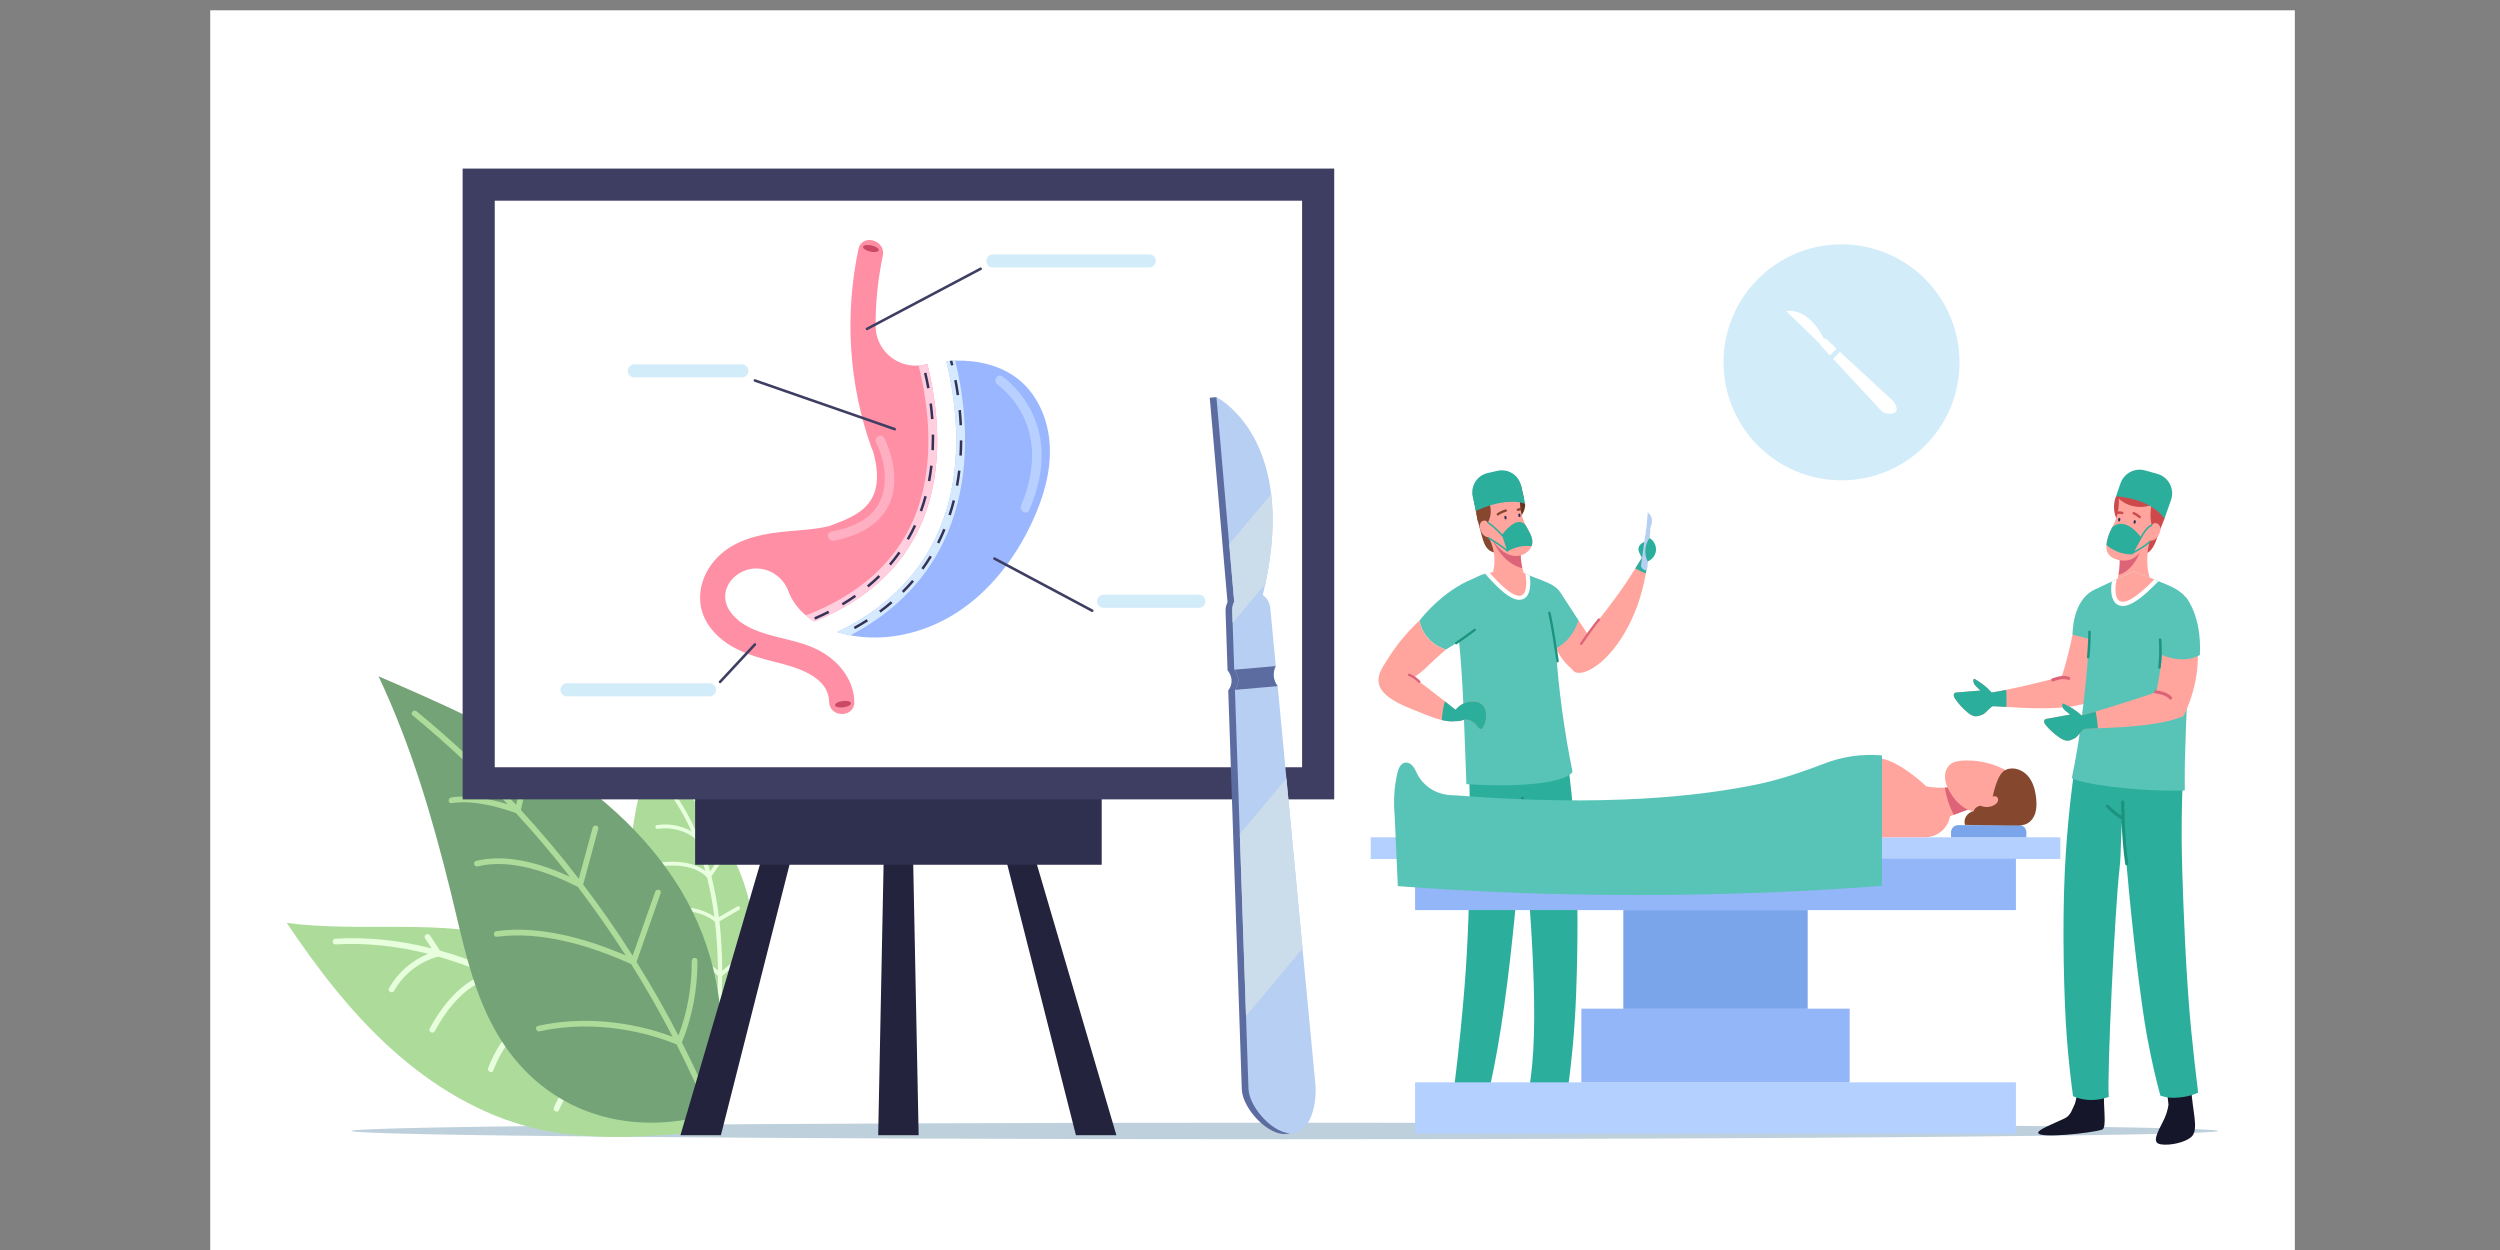
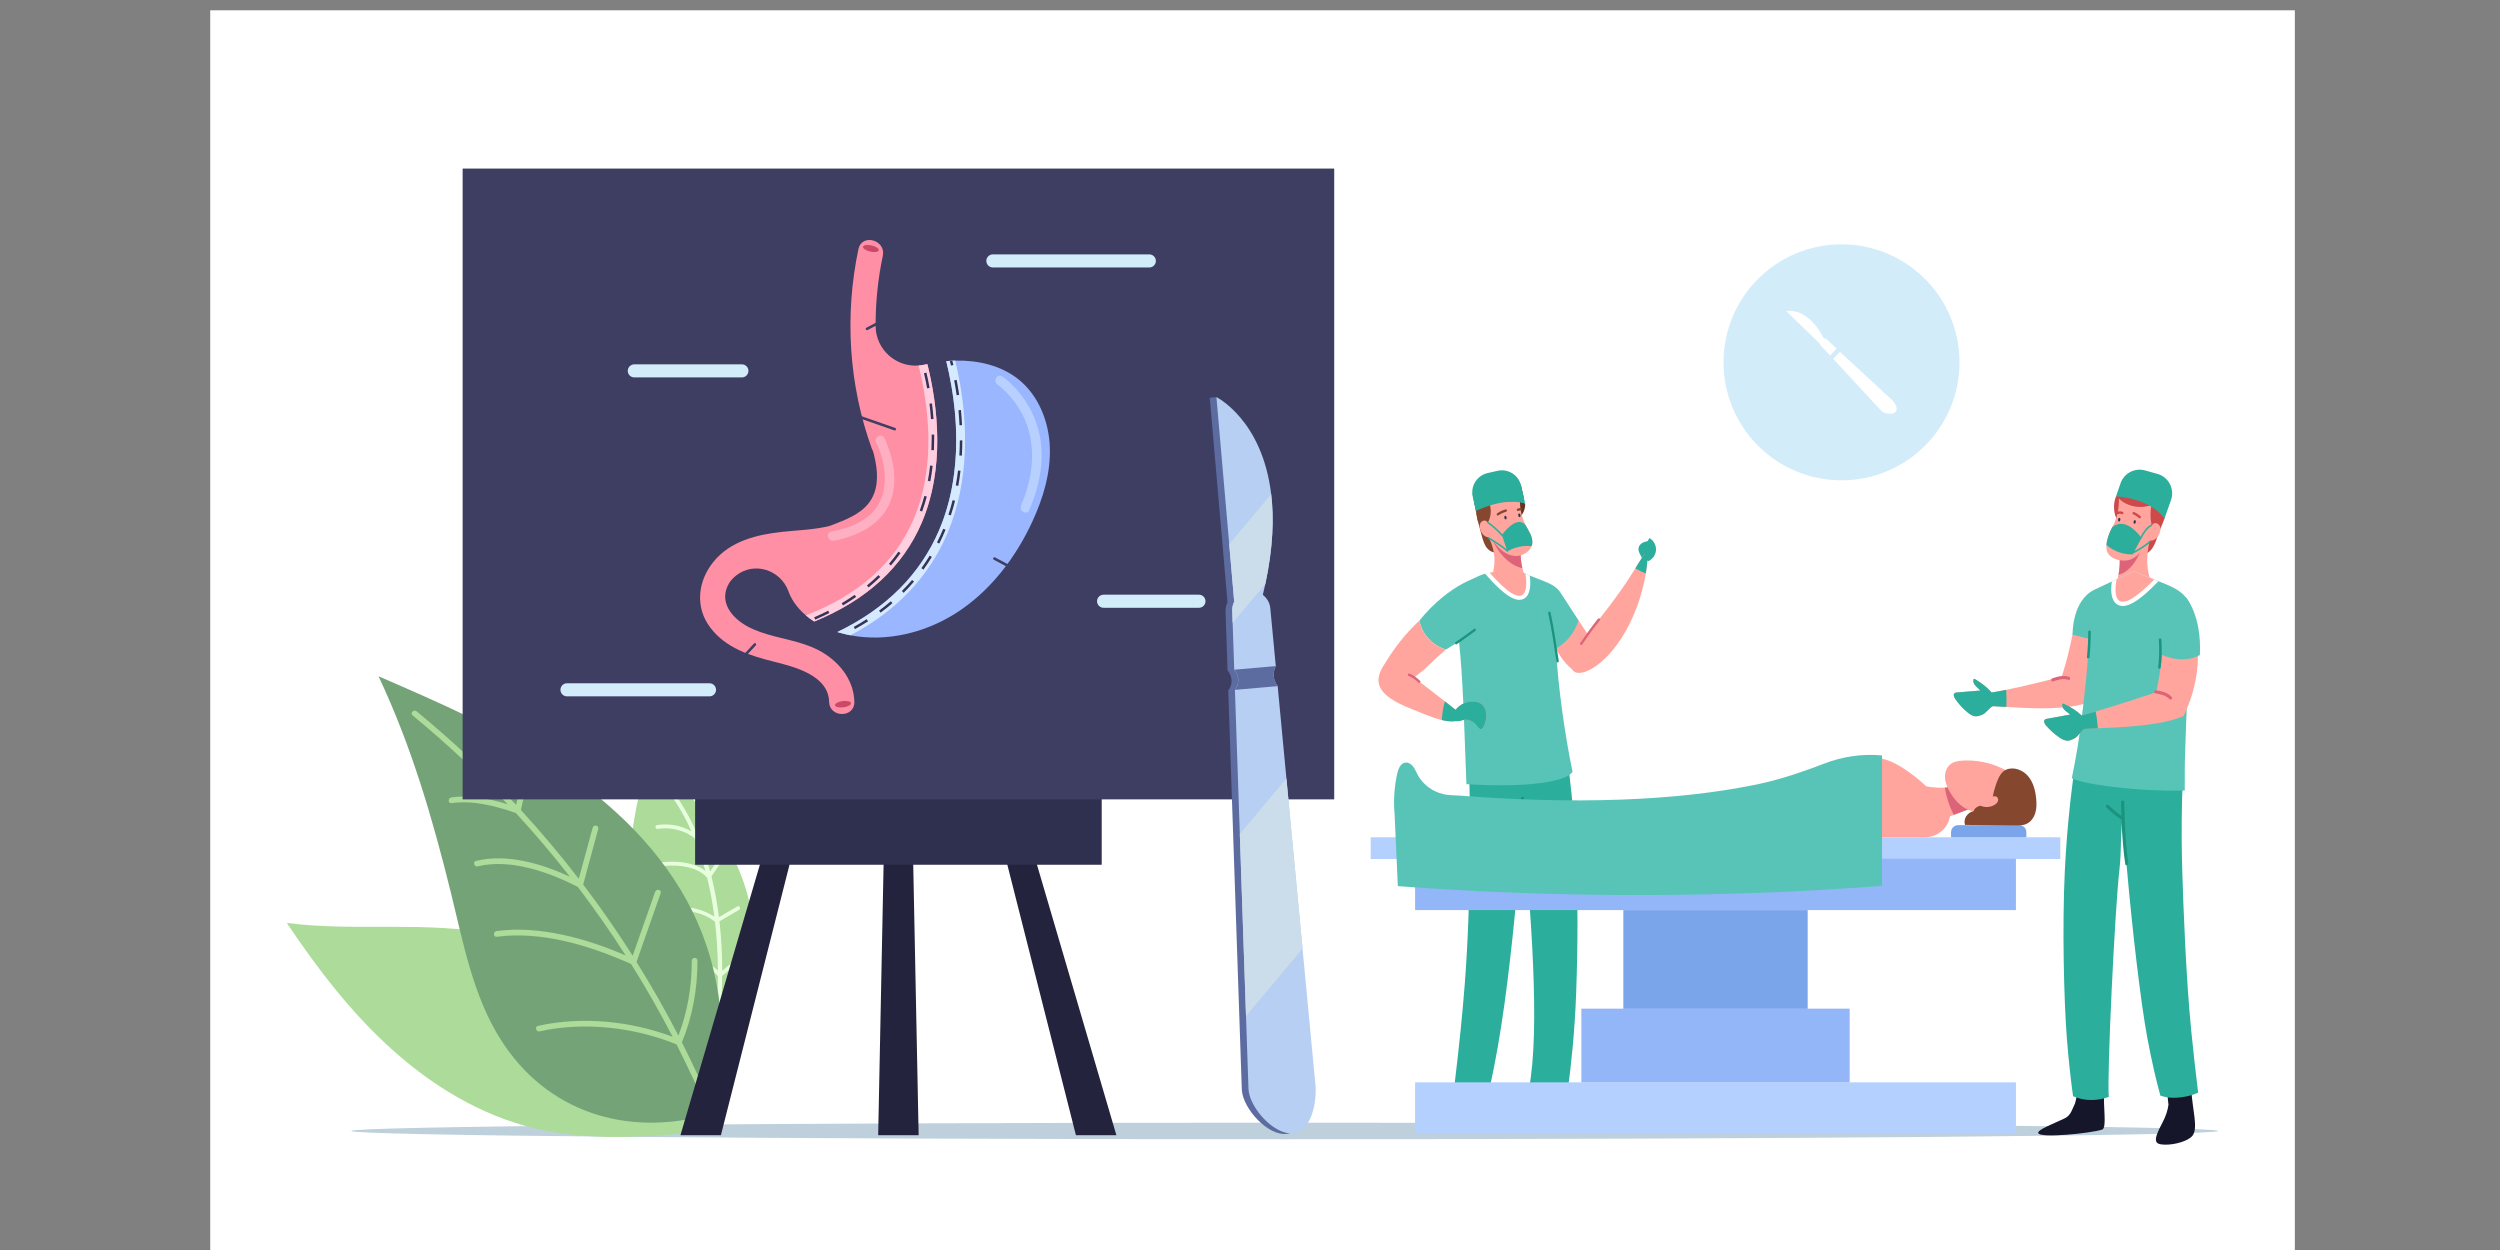
<svg xmlns="http://www.w3.org/2000/svg" xmlns:ns1="http://sodipodi.sourceforge.net/DTD/sodipodi-0.dtd" xmlns:ns2="http://www.inkscape.org/namespaces/inkscape" version="1.1" id="svg39266" width="1200" height="600" viewBox="0 0 1200 600" ns1:docname="biatrique.svg" ns2:version="1.2.2 (b0a8486541, 2022-12-01)">
  <rect x="0" y="0" width="1200" height="600" fill="#808080" stroke="none" />
  <defs id="defs39270">
    <clipPath clipPathUnits="userSpaceOnUse" id="clipPath39434">
      <path d="M 7287.46,3901.13 V 3901 h -0.56 z" id="path39432" />
    </clipPath>
  </defs>
  <ns1:namedview id="namedview39268" pagecolor="#ffffff" bordercolor="#666666" borderopacity="1.0" ns2:showpageshadow="2" ns2:pageopacity="0.0" ns2:pagecheckerboard="0" ns2:deskcolor="#d1d1d1" showgrid="false" ns2:zoom="0.31241448" ns2:cx="430.51782" ns2:cy="563.35417" ns2:window-width="1920" ns2:window-height="1011" ns2:window-x="0" ns2:window-y="32" ns2:window-maximized="1" ns2:current-layer="g39274">
    <ns2:page x="0" y="0" id="page39272" width="1200" height="600" />
  </ns1:namedview>
  <g id="g39274" ns2:groupmode="layer" ns2:label="Page 1" transform="matrix(1.333,0,0,-1.333,0,949.48)">
    <g id="g39276" transform="matrix(0.063,0,0,0.063,75.704,259.947)">
      <path d="M 0,0 H 11915 V 7121.12 H 0 Z" style="fill:#ffffff;fill-opacity:1;fill-rule:nonzero;stroke:none" id="path39278" />
      <path d="m 9998.35,5109.04 c 0,-372.46 -301.93,-674.39 -674.39,-674.39 -372.46,0 -674.39,301.93 -674.39,674.39 0,372.46 301.93,674.39 674.39,674.39 372.46,0 674.39,-301.93 674.39,-674.39" style="fill:#d2ecf9;fill-opacity:1;fill-rule:nonzero;stroke:none" id="path39280" />
      <path d="m 9240.9,5239.84 c -5.21,4.69 -11.87,6.87 -18.39,6.4 -2.25,4.37 -4.56,8.68 -6.8,12.81 -23.17,42.14 -47.4,72.13 -70.85,93.46 -72.14,65.58 -136.45,48.75 -136.45,48.75 l 191.73,-186.04 c 1,-4.04 3.07,-7.89 6.2,-11.04 l 10.37,-11.19 41.42,-44.71 37.82,38.95 -55.05,52.61" style="fill:#ffffff;fill-opacity:1;fill-rule:nonzero;stroke:none" id="path39282" />
      <path d="m 9613.47,4893.16 -1.83,1.64 -296.77,274.31 -38.88,-40.07 211.07,-227.93 63.9,-68.96 1.68,-1.71 c 17.28,-16.77 63.6,-22.25 80.38,-4.97 16.77,17.36 -2.27,50.91 -19.55,67.69" style="fill:#ffffff;fill-opacity:1;fill-rule:nonzero;stroke:none" id="path39284" />
      <path d="m 6141.63,668.441 c -2946.86,0 -5335.755,21.188 -5335.755,47.309 0,26.121 2388.895,47.301 5335.755,47.301 2946.86,0 5335.77,-21.18 5335.77,-47.301 0,-26.121 -2388.91,-47.309 -5335.77,-47.309" style="fill:#bed0db;fill-opacity:1;fill-rule:nonzero;stroke:none" id="path39286" />
      <path d="m 2531.53,2924.61 c -64.83,-202.04 -116.56,-404.58 -130.56,-616.24 -13.99,-211.66 12.71,-428.91 101.46,-621.6 92.49,-200.53 243.45,-362.57 395.93,-522.44 2.33,-2.39 4.55,-4.79 6.88,-7.18 5.75,8.08 11.34,16.36 16.95,24.64 102.91,154.17 169.24,336.97 183.13,521.36 14.59,194.39 -24.64,392.47 -112.11,566.53 -120.16,238.94 -324.35,425.42 -461.68,654.93" style="fill:#acdb9a;fill-opacity:1;fill-rule:nonzero;stroke:none" id="path39288" />
      <path d="m 2557.87,2730.29 c 80.59,-90.26 144.08,-192.86 193.11,-302.51 -58.9,34.32 -130.79,46.93 -197.44,36.25 -14.06,-2.27 -10.1,-23.99 3.86,-21.75 72.42,11.59 150.92,-6.69 209.63,-51.93 13.95,-33.76 26.66,-68.19 38,-103.08 9.14,-28.21 17.42,-56.58 25.19,-85.26 -81.48,61.73 -208.85,58.9 -301.3,42.65 -14.04,-2.5 -10.18,-24.24 3.84,-21.75 94.86,16.68 235.23,20.79 307.46,-59.62 18.07,-73.53 31.72,-148.05 41.45,-223.27 -3,2.38 -6.09,4.64 -8.98,6.37 -98.34,58.74 -215.74,61.06 -322.9,27.16 -13.38,-4.28 -9.63,-26.04 3.85,-21.75 106.43,33.66 240.32,33.81 331.54,-40.44 10.74,-92.31 15.91,-185.5 16.68,-278.46 -81.36,75.54 -214.3,74.44 -314.15,47.33 -13.57,-3.75 -9.83,-25.52 3.86,-21.75 99.52,27.04 236.58,29.56 310.45,-57.52 -0.15,-47.92 -1.32,-95.8 -3.46,-143.28 -4.52,-96.03 -11.78,-193.1 -25.57,-288.76 2.33,-2.39 4.55,-4.8 6.88,-7.19 5.75,8.09 11.35,16.36 16.94,24.65 1.11,8.95 2.22,17.88 3.33,26.84 15.33,124.97 25.18,256.15 26.11,389 39.26,32.86 78.53,65.74 117.68,98.69 10.94,9.12 -3.37,25.98 -14.19,16.77 -34.48,-28.86 -68.96,-57.74 -103.44,-86.62 -0.22,94.29 -5.03,189.23 -15.71,283.13 37.33,21.64 74.77,43.3 112.08,65.05 12.22,6.99 2.83,27.08 -9.46,19.86 -33.38,-19.26 -66.74,-38.63 -100.21,-58.02 -1.74,-0.98 -3.54,-2.2 -5.36,-3.3 -9.82,78.91 -23.87,156.94 -42.87,233.21 19.61,28.61 39.11,57.18 58.72,85.78 8.02,11.74 -10.03,24.36 -18.05,12.62 -16.05,-23.37 -32.1,-46.74 -48.13,-70.21 -18.48,68.84 -40.93,136.09 -68.26,201.13 7.31,22.04 14.71,44.22 22.13,66.29 4.45,13.46 -16.19,21.13 -20.76,7.64 -4.81,-14.64 -9.75,-29.2 -14.66,-43.87 -50.98,113.68 -116.77,219.8 -201.02,314.24 -9.4,10.67 -26.27,-3.65 -16.87,-14.32" style="fill:#e8ffde;fill-opacity:1;fill-rule:nonzero;stroke:none" id="path39290" />
      <path d="M 437.613,1904.82 C 612.832,1643.56 800.664,1397.07 1033.83,1186.04 1267,975.02 1544.1,806.148 1849.74,732.031 c 318.22,-77 645.48,-50.629 971.61,-20.472 4.92,0.511 9.77,0.871 14.69,1.382 -4.11,14.118 -8.58,28.25 -13.06,42.379 -84.51,261.49 -235.97,506.79 -437.53,692.6 -212.53,195.82 -478.9,332.48 -761.72,390.96 -388.31,80.18 -792.968,14.41 -1186.117,65.94" style="fill:#acdb9a;fill-opacity:1;fill-rule:nonzero;stroke:none" id="path39292" />
-       <path d="m 716.41,1781.92 c 179.082,10.64 356.76,-9.98 529.34,-53.88 -94.09,-36.89 -174.91,-108.84 -223.81,-196.14 -10.31,-18.44 18.6,-33.83 28.83,-15.54 53.16,94.86 146.65,169.28 253.25,195.91 52.07,-14.86 103.79,-31.76 154.79,-50.68 41.21,-15.32 81.81,-31.81 122.3,-49.17 -146.73,-37.92 -260.65,-188.57 -326.82,-311.01 -10.02,-18.59 18.81,-34.13 28.83,-15.53 67.88,125.61 192.26,292.56 352.2,302.53 102.09,-46.64 201.28,-99.35 297.67,-157.25 -5.53,-1.29 -11,-2.81 -15.67,-4.57 -158.77,-60.26 -269.48,-194.6 -328.68,-350.37 -7.34,-19.48 21.41,-35.16 28.83,-15.54 58.8,154.69 181.82,310.48 352.06,348.19 117.19,-72.46 230.28,-152.18 339.04,-236.83 -162.67,-25.06 -283.71,-180.618 -344.07,-321.618 -8.13,-19.242 20.62,-34.93 28.83,-15.543 60.13,140.582 183.33,302.221 352.51,307.961 55.57,-44.27 110.15,-89.69 163.39,-135.86 107.46,-93.609 213.62,-191.378 312.12,-295.421 4.92,0.511 9.77,0.871 14.69,1.382 -4.11,14.118 -8.58,28.25 -13.06,42.379 -9.38,9.52 -18.76,19.032 -28.13,28.551 -131.17,132.82 -274.6,264.969 -428.18,388.289 -2.07,75.88 -4.14,151.78 -6.43,227.6 -0.53,21.12 -33.31,19.99 -32.56,-1.06 1.84,-66.64 3.68,-133.29 5.52,-199.94 -109.81,86.51 -224.59,168.27 -343.57,242.24 9.19,63.31 18.47,126.76 27.52,190.15 3.12,20.63 -28.88,28.21 -31.8,7.27 -8.32,-56.52 -16.51,-113.12 -24.76,-169.86 -0.46,-2.92 -0.7,-6.13 -1.09,-9.28 -100.76,61.2 -204.42,116.67 -310.56,164.76 -15.2,49.11 -30.48,98.08 -45.67,147.19 -6.27,20.12 -37.55,10.75 -31.28,-9.37 12.39,-40.16 24.79,-80.32 37.33,-120.55 -97.03,41.87 -195.86,77.64 -296.61,105.71 -18.9,28.78 -37.87,57.79 -56.69,86.72 -11.55,17.57 -39.46,0.62 -27.99,-17.09 12.6,-19.07 24.98,-38.2 37.51,-57.41 -179.06,45.34 -362.946,66.5 -550.247,55.46 -21.059,-1.11 -19.941,-33.89 1.117,-32.78" style="fill:#e8ffde;fill-opacity:1;fill-rule:nonzero;stroke:none" id="path39294" />
      <path d="M 961.891,3314.63 C 1149.83,2915.7 1269.4,2507.58 1375.12,2079.36 c 71.47,-289.52 126.44,-591.21 286.28,-843.05 261.43,-412.13 720.35,-557.509 1188.7,-426.619 4.94,1.258 9.81,2.75 14.83,4.149 2.58,9.019 5.02,18.109 7.23,27.14 96.84,375.52 54.59,785.65 -117.69,1133.19 -169.29,341.67 -454.86,614.89 -772.91,825.45 -317.98,210.33 -669.91,363.25 -1019.669,515.01" style="fill:#75a378;fill-opacity:1;fill-rule:nonzero;stroke:none" id="path39296" />
      <path d="m 1156.96,3090.58 c 192.05,-157.67 373.52,-327.53 543.37,-507.69 -103.77,31.93 -217.21,55.12 -322.38,39.19 -20.74,-3.05 -19.62,-35.75 1.12,-32.7 120.83,18.16 252.65,-16.49 367.29,-55.9 108.05,-117.16 211.31,-238.82 309.34,-364.37 -164.81,76.17 -361.83,132.96 -536.33,90.35 -20.5,-5.04 -10.84,-36.35 9.65,-31.32 186.67,45.6 404.83,-32.12 571.74,-117.2 96.53,-126.97 187.75,-257.62 273.76,-391.79 -227.67,97.81 -493.18,171.99 -737.82,139.12 -20.72,-2.68 -19.67,-35.53 1.21,-32.56 255.51,34.13 535.67,-50.84 767.91,-156.09 84.51,-135.24 163.74,-273.77 237.02,-415.44 -241.12,90.31 -519.85,118.1 -769.48,62.29 -20.63,-4.58 -10.98,-35.9 9.43,-31.38 253.84,56.73 541.29,23.74 782.57,-74.65 66.45,-131.18 128.22,-264.858 184.74,-400.749 4.94,1.258 9.81,2.75 14.83,4.149 2.58,9.019 5.02,18.109 7.23,27.14 -54.12,129.231 -113.06,256.4 -176.24,381.18 60.89,146.24 89.75,308.98 88.84,467.37 -0.04,21.17 -32.82,19.9 -32.56,-1.19 0.78,-144.05 -23.99,-292.83 -76.15,-427.57 -73.89,143.68 -153.95,284.14 -239.44,421 46.07,131.31 92.19,262.41 138.26,393.71 7.04,19.81 -25.08,26.73 -31.91,6.99 -42.81,-121.72 -85.62,-243.45 -128.42,-365.17 -88.5,139.58 -182.89,275.44 -282.88,407.04 28.62,105.91 57.39,211.74 86.09,317.79 5.59,20.22 -26.38,27.43 -31.9,6.99 -26.5,-97.39 -52.85,-194.87 -79.27,-292.1 -104.5,135.67 -214.9,266.89 -330.78,393.06 17.38,79.6 34.78,159.21 52.24,238.97 4.56,20.39 -27.33,27.74 -31.89,6.98 -15.81,-72.11 -31.69,-144.35 -47.49,-216.45 -177.42,190.32 -367.44,369.19 -569.17,534.8 -16.28,13.32 -38.95,-10.41 -22.53,-23.8" style="fill:#acdb9a;fill-opacity:1;fill-rule:nonzero;stroke:none" id="path39298" />
      <path d="m 4049.08,691.539 h -231.3 l 36.72,1836.551 h 157.86 l 36.72,-1836.551" style="fill:#23233d;fill-opacity:1;fill-rule:nonzero;stroke:none" id="path39300" />
      <path d="M 5179.27,691.539 H 4947.98 L 4482.24,2528.09 h 157.85 L 5179.27,691.539" style="fill:#23233d;fill-opacity:1;fill-rule:nonzero;stroke:none" id="path39302" />
      <path d="M 3384.62,2528.09 2918.88,691.539 h -231.29 l 539.18,1836.551 h 157.85" style="fill:#23233d;fill-opacity:1;fill-rule:nonzero;stroke:none" id="path39304" />
      <path d="M 5095.42,2794.61 V 2237.35 H 2771.45 v 557.26 h 2323.97" style="fill:#2f2f4f;fill-opacity:1;fill-rule:nonzero;stroke:none" id="path39306" />
      <path d="M 1442.55,2611 H 6424.31 V 6216.51 H 1442.55 Z" style="fill:#3e3e63;fill-opacity:1;fill-rule:nonzero;stroke:none" id="path39308" />
-       <path d="M 1626.16,2794.61 H 6240.7 V 6032.89 H 1626.16 Z" style="fill:#ffffff;fill-opacity:1;fill-rule:nonzero;stroke:none" id="path39310" />
      <path d="m 3681.6,3168.63 c 2.17,-93.06 -142.21,-92.7 -144.37,0 -3.47,150.22 -195.42,199.38 -310.35,228.11 -138.75,34.66 -279.66,77.83 -369.39,197.23 -88,116.95 -70.32,265.59 19.34,375.53 96.81,118.76 248.34,155.14 393.73,170.74 89.65,9.67 183.29,11.69 270.64,33.85 46.27,17.69 92.69,34.94 133.84,57.75 1.3,0.87 2.6,1.66 3.82,2.53 2.96,2.02 6.14,3.61 9.31,5.05 37.04,22.38 68.95,50.1 91.18,88.15 43.53,74.42 35.88,168.06 14.8,251.58 -1.87,7.43 -3.9,14.8 -5.92,22.23 -2.74,4.62 -5.12,9.54 -7,14.73 -131.53,364.27 -156.29,761.68 -76.23,1140.24 19.27,90.96 158.38,52.27 139.25,-38.4 -28.01,-132.4 -41.58,-266.96 -41.15,-401.31 0.51,-133.77 115.8,-235.99 245.59,-225.88 8.88,0.57 17.91,1.81 26.93,3.61 7.79,1.52 15.59,3.03 23.32,4.47 56.81,-227.97 104.53,-586.46 -32.27,-906.49 -108.22,-252.88 -314.75,-442.81 -614.33,-564.81 -16.9,10.69 -33,22.45 -48.09,35.3 -26.28,22.16 -49.59,47.64 -68.65,76.6 -12.49,18.91 -22.74,39.48 -30.68,61 -45.62,124.24 -198.38,172.09 -300.96,88.5 -16.9,-13.79 -30.83,-29.02 -40.36,-45.84 -57.97,-102.51 16.75,-194.26 106.48,-243.14 99.55,-54.14 215.64,-66.19 323.13,-101.71 25.26,-8.3 50.1,-17.9 74.13,-29.75 2.17,-1.08 4.34,-2.09 6.43,-3.24 113.13,-57.75 204.8,-165.39 207.83,-296.63" style="fill:#ff8fa5;fill-opacity:1;fill-rule:nonzero;stroke:none" id="path39312" />
      <path d="m 4699.84,4200.73 c -96.8,-210.07 -243.2,-401.52 -438.4,-525.69 -177.16,-112.68 -396.69,-165.38 -602,-126.26 -20.86,3.97 -41.65,8.88 -62.15,14.8 -4.34,1.23 -8.66,2.53 -12.99,3.9 278.43,133.63 473.92,329.26 582.2,582.93 125.33,293.82 107.06,611.38 69.6,826 -8.74,49.89 -18.7,96.52 -29.09,139.04 6.93,0.72 13.57,1.37 19.99,1.88 5.06,0.43 9.96,0.72 14.65,0.93 2.17,0.15 4.27,0.22 6.28,0.29 3.4,0.15 6.79,0.22 10.18,0.29 127.85,2.89 260.11,-26.56 360.09,-105.9 115.07,-91.32 174.91,-240.25 180.69,-387.02 5.78,-146.75 -37.54,-291.78 -99.05,-425.19" style="fill:#99b6ff;fill-opacity:1;fill-rule:nonzero;stroke:none" id="path39314" />
      <path d="m 3452.34,3627.54 c -16.9,10.69 -33,22.45 -48.09,35.3 302.63,116.37 509.81,301.18 615.93,549.37 131.89,308.39 83.88,657.87 28.51,878.55 8.88,0.57 17.91,1.81 26.93,3.61 7.79,1.52 15.59,3.03 23.32,4.47 29.51,-118.43 56.58,-272.1 56.58,-437.3 0.01,-152.78 -23.12,-315.42 -88.85,-469.19 -108.22,-252.88 -314.75,-442.81 -614.33,-564.81" style="fill:#ffcedf;fill-opacity:1;fill-rule:nonzero;stroke:none" id="path39316" />
      <path d="m 4207.01,5115.45 c 5.38,0.58 10.63,1.09 15.72,1.52 -5.09,-0.44 -10.32,-0.96 -15.72,-1.52 m 30.7,2.62 c 1.84,0.1 3.66,0.2 5.45,0.28 -0.5,-0.02 -1,-0.05 -1.51,-0.09 -1.3,-0.06 -2.61,-0.12 -3.94,-0.19" style="fill:#ffffff;fill-opacity:1;fill-rule:nonzero;stroke:none" id="path39318" />
      <path d="m 3659.44,3548.78 v 0 c -20.86,3.97 -41.65,8.88 -62.15,14.8 -4.34,1.23 -8.66,2.53 -12.99,3.9 278.43,133.63 473.92,329.26 582.2,582.93 73.19,171.58 97.41,351.27 97.43,513.82 0.02,115.79 -12.25,222.9 -27.83,312.18 -8.74,49.89 -18.7,96.52 -29.09,139.04 v 0 c 5.4,0.56 10.63,1.08 15.72,1.52 5.16,0.45 10.16,0.81 14.98,1.1 1.33,0.07 2.64,0.13 3.94,0.19 0.51,0.04 1.01,0.07 1.51,0.09 1.61,0.08 3.2,0.15 4.77,0.2 3.4,0.15 6.79,0.22 10.18,0.29 9.9,-41.22 19.42,-86.05 27.73,-133.77 38.62,-221.33 57.31,-549.29 -72.92,-854.44 -106.19,-248.91 -291.86,-443.89 -553.48,-581.85" style="fill:#d6eaff;fill-opacity:1;fill-rule:nonzero;stroke:none" id="path39320" />
      <path d="m 3821.18,5749.37 c -2.19,-9.72 -24.07,-13.07 -48.87,-7.48 -24.79,5.58 -43.11,17.99 -40.92,27.72 2.19,9.72 24.07,13.08 48.86,7.49 24.79,-5.59 43.12,-18.01 40.93,-27.73" style="fill:#cc4867;fill-opacity:1;fill-rule:nonzero;stroke:none" id="path39322" />
      <path d="m 3662.36,3161.06 c 1.3,-9.88 -18.08,-20.57 -43.28,-23.89 -25.2,-3.3 -46.68,2.04 -47.98,11.92 -1.3,9.88 18.08,20.57 43.28,23.88 25.21,3.31 46.69,-2.03 47.98,-11.91" style="fill:#cc4867;fill-opacity:1;fill-rule:nonzero;stroke:none" id="path39324" />
      <path d="m 3819.29,3892.72 c -20.75,-20.36 -42.81,-40.24 -65.59,-59.1 l 9.21,-11.12 c 23.09,19.11 45.46,39.27 66.48,59.91 l -10.1,10.31" style="fill:#343256;fill-opacity:1;fill-rule:nonzero;stroke:none" id="path39326" />
      <path d="m 3879.47,3957.24 10.98,-9.36 c 19.37,22.72 37.86,46.5 54.95,70.71 l -11.79,8.34 c -16.85,-23.86 -35.06,-47.3 -54.14,-69.69" style="fill:#343256;fill-opacity:1;fill-rule:nonzero;stroke:none" id="path39328" />
      <path d="m 4095.77,4341.82 -13.95,3.76 c -7.72,-28.58 -16.64,-56.93 -26.51,-84.27 l 13.58,-4.91 c 10,27.71 19.04,56.45 26.88,85.42" style="fill:#343256;fill-opacity:1;fill-rule:nonzero;stroke:none" id="path39330" />
      <path d="m 4119.68,4784.42 14.4,1.03 c -2.09,29.3 -5.05,59.22 -8.8,88.93 l -14.33,-1.81 c 3.72,-29.44 6.66,-59.1 8.73,-88.15" style="fill:#343256;fill-opacity:1;fill-rule:nonzero;stroke:none" id="path39332" />
      <path d="m 4111.74,4962.7 c -5.31,29.46 -11.42,58.89 -18.15,87.5 l -14.06,-3.31 c 6.69,-28.36 12.74,-57.54 18,-86.75 l 14.21,2.56" style="fill:#343256;fill-opacity:1;fill-rule:nonzero;stroke:none" id="path39334" />
      <path d="m 3683.47,3780.09 c -23.68,-16.62 -48.63,-32.78 -74.15,-48.04 l 7.4,-12.39 c 25.83,15.44 51.08,31.79 75.04,48.62 l -8.29,11.81" style="fill:#343256;fill-opacity:1;fill-rule:nonzero;stroke:none" id="path39336" />
      <path d="m 3451.91,3651.61 5.76,-13.23 c 27.65,12.03 54.84,24.84 80.82,38.08 l -6.56,12.86 c -25.71,-13.11 -52.63,-25.79 -80.02,-37.71" style="fill:#343256;fill-opacity:1;fill-rule:nonzero;stroke:none" id="path39338" />
-       <path d="m 3981.17,4101.26 12.5,-7.22 c 14.78,25.62 28.65,52.37 41.21,79.52 l -13.09,6.06 c -12.38,-26.76 -26.05,-53.12 -40.62,-78.36" style="fill:#343256;fill-opacity:1;fill-rule:nonzero;stroke:none" id="path39340" />
      <path d="m 4123.45,4695.94 c 0.09,-6.62 0.14,-13.29 0.14,-19.98 0,-22.97 -0.55,-46.04 -1.64,-68.54 l 14.42,-0.69 c 1.1,22.72 1.66,46.02 1.66,69.23 0,6.76 -0.05,13.49 -0.14,20.18 l -14.44,-0.2" style="fill:#343256;fill-opacity:1;fill-rule:nonzero;stroke:none" id="path39342" />
      <path d="m 4101.54,4431.77 14.18,-2.68 c 5.45,28.83 9.96,58.59 13.41,88.47 l -14.34,1.65 c -3.41,-29.53 -7.87,-58.95 -13.25,-87.44" style="fill:#343256;fill-opacity:1;fill-rule:nonzero;stroke:none" id="path39344" />
      <path d="m 4064.7,3932.68 11.7,-8.46 c 16.97,23.46 33.18,47.89 48.2,72.59 l -12.34,7.51 c -14.81,-24.38 -30.81,-48.49 -47.56,-71.64" style="fill:#343256;fill-opacity:1;fill-rule:nonzero;stroke:none" id="path39346" />
      <path d="m 4219.38,4238.58 13.73,-4.48 c 8.88,27.21 17,55.38 24.1,83.71 l -14,3.52 c -7.02,-28.01 -15.04,-55.85 -23.83,-82.75" style="fill:#343256;fill-opacity:1;fill-rule:nonzero;stroke:none" id="path39348" />
      <path d="m 4284.47,4662.87 c -0.15,-28.96 -1.09,-57.98 -2.78,-86.22 l 14.41,-0.86 c 1.71,28.5 2.65,57.78 2.81,87 l -14.44,0.08" style="fill:#343256;fill-opacity:1;fill-rule:nonzero;stroke:none" id="path39350" />
      <path d="m 4280.7,4922.95 c -4.09,28.63 -8.91,57.51 -14.33,85.82 l -14.19,-2.72 c 5.38,-28.08 10.17,-56.73 14.22,-85.14 l 14.3,2.04" style="fill:#343256;fill-opacity:1;fill-rule:nonzero;stroke:none" id="path39352" />
      <path d="m 4282.7,4749.11 14.42,0.67 c -1.32,28.63 -3.39,57.82 -6.14,86.78 l -14.36,-1.36 c 2.73,-28.73 4.77,-57.69 6.08,-86.09" style="fill:#343256;fill-opacity:1;fill-rule:nonzero;stroke:none" id="path39354" />
      <path d="m 4261.35,4405.54 14.22,-2.58 c 5.1,28.17 9.43,57.14 12.85,86.12 l -14.33,1.69 c -3.4,-28.67 -7.67,-57.36 -12.74,-85.23" style="fill:#343256;fill-opacity:1;fill-rule:nonzero;stroke:none" id="path39356" />
      <path d="m 3822.9,3689.82 8.6,-11.6 c 23.45,17.39 46.34,35.66 68.04,54.31 l -9.42,10.96 c -21.43,-18.43 -44.04,-36.49 -67.22,-53.67" style="fill:#343256;fill-opacity:1;fill-rule:nonzero;stroke:none" id="path39358" />
      <path d="m 4153.96,4079.54 12.9,-6.5 c 12.93,25.69 25.1,52.36 36.15,79.28 l -13.35,5.48 c -10.91,-26.57 -22.92,-52.91 -35.7,-78.26" style="fill:#343256;fill-opacity:1;fill-rule:nonzero;stroke:none" id="path39360" />
      <path d="m 3953.19,3801.96 10.21,-10.21 c 20.51,20.52 40.4,42.05 59.12,63.98 l -10.98,9.38 c -18.47,-21.65 -38.11,-42.9 -58.35,-63.15" style="fill:#343256;fill-opacity:1;fill-rule:nonzero;stroke:none" id="path39362" />
      <path d="m 3678.13,3596.84 7.01,-12.62 c 25.54,14.18 50.68,29.19 74.7,44.6 l -7.79,12.15 c -23.77,-15.24 -48.64,-30.09 -73.92,-44.13" style="fill:#343256;fill-opacity:1;fill-rule:nonzero;stroke:none" id="path39364" />
      <path d="m 4247.87,5093.79 -14.01,-3.39 c -2.39,9.74 -4.69,18.69 -6.86,26.93 5.06,0.43 9.96,0.72 14.66,0.93 2.02,-7.51 4.04,-15.66 6.21,-24.47" style="fill:#343256;fill-opacity:1;fill-rule:nonzero;stroke:none" id="path39366" />
      <path d="m 4661.49,4249.84 c -17.28,0 -36.27,19.81 -26.96,41.53 71.86,167.61 93.12,359.57 4.67,525.16 -24.81,46.43 -56.3,88.89 -93.74,125.89 -16.35,16.16 -33.24,31.04 -45.6,39.37 -23.97,16.17 -9.13,51.42 13.25,51.42 4.47,0 9.25,-1.41 14.08,-4.66 17.72,-11.96 34.15,-26.38 49.6,-41.1 71.16,-67.76 124.53,-154.77 152.54,-248.94 47.32,-159.09 16.07,-324.92 -48.05,-474.46 -4.31,-10.05 -11.87,-14.21 -19.79,-14.21" style="fill:#b8d0ff;fill-opacity:1;fill-rule:nonzero;stroke:none" id="path39368" />
      <path d="m 3558.33,4088.74 c -29.77,0 -40.65,46.53 -8.52,52.78 81.42,15.85 165.74,42.49 227,101.13 110.22,105.52 90.14,287.49 29.21,406.55 -10.92,21.35 7.86,40.98 25.79,40.98 8.1,0 16.02,-4 20.96,-13.65 10.95,-21.39 19.64,-44.23 27.37,-66.93 30.47,-89.51 43.35,-192.05 12.36,-283.18 -48.58,-142.85 -189.09,-210.01 -328.29,-237.1 -2.04,-0.4 -4,-0.59 -5.88,-0.58" style="fill:#ffafc2;fill-opacity:1;fill-rule:nonzero;stroke:none" id="path39370" />
      <path d="m 4399.78,5650.29 c -216.62,-114.6 -433.23,-229.19 -649.85,-343.78 -8.5,-4.5 -0.96,-17.4 7.55,-12.9 216.61,114.59 433.22,229.18 649.84,343.76 8.51,4.51 0.96,17.41 -7.54,12.92" style="fill:#3e3e63;fill-opacity:1;fill-rule:nonzero;stroke:none" id="path39372" />
      <path d="m 3914.42,4734.31 c -266.42,92.69 -532.84,185.38 -799.27,278.06 -9.11,3.17 -13.02,-11.26 -3.97,-14.4 266.42,-92.69 532.84,-185.38 799.27,-278.07 9.11,-3.16 13.02,11.27 3.97,14.41" style="fill:#3e3e63;fill-opacity:1;fill-rule:nonzero;stroke:none" id="path39374" />
      <path d="m 5045.04,3695.77 c -186.34,99.36 -372.69,198.72 -559.03,298.08 -8.49,4.53 -16.04,-8.37 -7.54,-12.9 186.34,-99.36 372.68,-198.73 559.03,-298.09 8.48,-4.52 16.04,8.38 7.54,12.91" style="fill:#3e3e63;fill-opacity:1;fill-rule:nonzero;stroke:none" id="path39376" />
      <path d="m 3107.88,3501.79 c -66.43,-71.4 -132.86,-142.82 -199.29,-214.22 -6.54,-7.05 4,-17.64 10.57,-10.58 66.43,71.42 132.86,142.82 199.29,214.24 6.55,7.03 -4,17.62 -10.57,10.56" style="fill:#3e3e63;fill-opacity:1;fill-rule:nonzero;stroke:none" id="path39378" />
      <path d="m 5404.97,5688.63 c 0,20.66 -16.75,37.41 -37.41,37.41 h -894.19 c -20.66,0 -37.41,-16.75 -37.41,-37.41 0,-20.66 16.75,-37.41 37.41,-37.41 h 894.19 c 20.66,0 37.41,16.75 37.41,37.41" style="fill:#d2ecf9;fill-opacity:1;fill-rule:nonzero;stroke:none" id="path39380" />
      <path d="M 2853.57,3274.66 H 2039.1 c -20.66,0 -37.4,-16.74 -37.4,-37.41 0,-20.65 16.74,-37.4 37.4,-37.4 h 814.47 c 20.66,0 37.42,16.75 37.42,37.4 0,20.67 -16.76,37.41 -37.42,37.41" style="fill:#d2ecf9;fill-opacity:1;fill-rule:nonzero;stroke:none" id="path39382" />
      <path d="m 3038.75,5097.57 h -614.79 c -20.66,0 -37.41,-16.75 -37.41,-37.41 0,-20.66 16.75,-37.4 37.41,-37.4 h 614.79 c 20.65,0 37.4,16.74 37.4,37.4 0,20.66 -16.75,37.41 -37.4,37.41" style="fill:#d2ecf9;fill-opacity:1;fill-rule:nonzero;stroke:none" id="path39384" />
      <path d="M 5651.13,3780.9 H 5106.1 c -20.66,0 -37.41,-16.75 -37.41,-37.41 0,-20.66 16.75,-37.41 37.41,-37.41 h 545.03 c 20.66,0 37.41,16.75 37.41,37.41 0,20.66 -16.75,37.41 -37.41,37.41" style="fill:#d2ecf9;fill-opacity:1;fill-rule:nonzero;stroke:none" id="path39386" />
      <path d="m 6277.48,990.32 1.33,-10.8 c 9.17,-105.469 -24.14,-271.61 -129.61,-280.778 -105.48,-9.16 -243.37,142.11 -252.53,247.578 l -0.66,10.461 -77.34,2276.889 c 44.97,59.99 -3.97,115.16 -3.97,115.16 l -11.36,334.5 c -1.18,19.53 3.11,38.13 11.18,54.49 l -101.58,1168.97 38.22,3.32 25.14,-47.1 c 123.24,-102.23 368.58,-401.51 201.72,-1086.6 22.93,-17.26 38.93,-43.46 42.62,-74.07 l 31.5,-332.88 c 0,0 -33.14,-55.89 10.85,-114.56 L 6277.48,990.32" style="fill:#5c6ca1;fill-opacity:1;fill-rule:nonzero;stroke:none" id="path39388" />
      <path d="m 6315.7,993.641 1.32,-10.789 c 9.17,-105.481 -24.14,-271.622 -129.61,-280.793 -105.47,-9.161 -243.37,142.113 -252.53,247.582 l -0.65,10.461 -14.03,412.558 -35.41,1040.99 -27.9,823.34 c 44.97,59.99 -3.97,115.16 -3.97,115.16 l -9.13,267.44 -2.23,67.06 c -1.18,19.53 3.1,38.13 11.18,54.49 l -101.58,1168.97 c 0,0 262,-129.19 312.81,-554.34 16.62,-138.06 10.81,-307.46 -33.38,-513.82 -4.4,-20.28 -9.26,-41.11 -14.36,-62.22 22.93,-17.26 38.95,-43.46 42.63,-74.07 l 31.49,-332.88 c 0,0 -33.13,-55.89 10.85,-114.56 l 49.95,-527.52 92.16,-973.43 72.39,-763.629" style="fill:#b6cff2;fill-opacity:1;fill-rule:nonzero;stroke:none" id="path39390" />
      <path d="m 5856.89,3236.99 c 44.97,59.99 -3.97,115.16 -3.97,115.16 l 237.43,20.63 c 0,0 -33.13,-55.89 10.85,-114.56 l -244.31,-21.23" style="fill:#5c6ca1;fill-opacity:1;fill-rule:nonzero;stroke:none" id="path39392" />
      <path d="m 6030.59,3841.95 -186.8,-222.36 -2.23,67.06 c -1.18,19.53 3.1,38.13 11.18,54.49 l -28.6,329.15 239.83,285.48 c 16.62,-138.06 10.81,-307.46 -33.38,-513.82" style="fill:#cbdcea;fill-opacity:1;fill-rule:nonzero;stroke:none" id="path39394" />
      <path d="m 6243.31,1757.27 -323.11,-384.61 -35.41,1040.99 266.36,317.05 92.16,-973.43" style="fill:#cbdcea;fill-opacity:1;fill-rule:nonzero;stroke:none" id="path39396" />
      <path d="m 8183.58,3989.53 c -4.01,9.81 -9.81,18.79 -14.23,28.43 -4.42,9.64 -7.47,20.4 -5.47,30.82 2.62,13.72 13.74,24.59 26.35,30.59 12.61,6 26.72,7.91 40.57,9.74 -11.66,-32.04 -19.35,-63.7 -23.15,-97.59 -7.52,-1.57 -16.54,-0.42 -24.07,-1.99" style="fill:#2baf9c;fill-opacity:1;fill-rule:nonzero;stroke:none" id="path39398" />
      <path d="m 7603.7,994.109 -12.19,-220 c 0,0 150,-24.91 339.78,-2.75 10.73,1.25 15.77,14.032 8.93,22.411 -19.89,24.382 -55.13,30.652 -85.13,41.152 -34.87,12.207 -39.4,8.641 -73.81,22.027 -46.98,18.281 -60.32,76.883 -67.79,126.731 -33.85,12.41 -73.73,10.101 -109.79,10.429" style="fill:#16162b;fill-opacity:1;fill-rule:nonzero;stroke:none" id="path39400" />
      <path d="m 7272.62,938.602 c -0.38,2.757 18.31,160.038 18.15,164.228 -0.66,18.08 -27.84,22.55 -50.32,-14.49 -44.3,-73.02 -90.13,-24.97 -91.66,-56.18 -5.91,-121.23 -39.78,-218.531 -7.96,-261.699 22.15,-30.07 97.31,-51.469 152.24,-49.992 54.92,1.472 67.86,17.172 13.63,118.152 -20.29,37.781 -29.92,69.879 -34.08,99.981" style="fill:#16162b;fill-opacity:1;fill-rule:nonzero;stroke:none" id="path39402" />
      <path d="m 8213.48,3979.28 c -0.13,-10.56 -0.9,-23.44 -2.96,-38.26 -0.13,-2.06 -0.39,-4.12 -0.65,-6.31 -1.29,-9.92 -2.58,-20.74 -4.51,-32.34 -0.64,-3.87 -1.29,-7.73 -2.06,-11.59 -4.12,-23.2 -9.53,-49.09 -16.87,-76.79 -4.25,-16.62 -9.28,-34.01 -14.69,-52.04 -3.61,-11.86 -7.99,-23.97 -12.24,-36.47 -4.26,-12.36 -9.02,-24.99 -14.3,-37.49 -9.92,-25.63 -21.77,-51.27 -34.65,-77.43 -13.4,-25.76 -27.06,-50.76 -42.01,-73.82 -7.21,-11.72 -14.68,-22.93 -22.42,-33.49 -7.85,-10.83 -15.33,-21.26 -23.31,-31.06 -15.97,-19.45 -31.57,-37.74 -47.93,-53.2 -15.85,-15.98 -31.95,-29.37 -47.41,-40.84 -15.33,-11.73 -30.66,-20.61 -44.71,-27.83 -14.04,-7.08 -27.17,-11.86 -39.28,-14.3 -23.71,-5.15 -42.01,-1.55 -52.83,10.18 -10.69,11.72 -12.75,30.53 -7.09,53.07 2.71,11.22 7.22,23.58 13.4,36.99 5.93,13.26 14.05,27.05 22.93,42.25 18.43,29.63 41.75,62.61 69.19,98.17 6.83,9.02 13.91,18.17 21,27.44 7.34,9.15 14.81,18.55 22.16,28.35 15.2,19.45 30.91,39.42 46.89,59.9 15.6,21.01 31.56,41.23 46.25,61.46 7.47,9.92 14.69,19.71 21.51,29.76 6.97,9.79 14.18,19.32 20.76,28.85 12.88,19.2 25.89,37.24 36.97,54.76 l 0.9,1.42 c 11.34,16.75 21.26,32.85 30.53,47.67 3.48,5.27 6.7,10.3 9.66,15.2 5.8,9.4 10.95,18.17 15.98,26.28 2.45,3.86 4.89,7.6 7.22,11.34 4.63,7.21 8.88,13.91 12.75,20.1 11.47,17.26 19.83,26.41 25.12,24.99 5.28,-1.42 7.09,-13.66 6.7,-34.92" style="fill:#ffa59d;fill-opacity:1;fill-rule:nonzero;stroke:none" id="path39404" />
      <path d="m 7820.65,3634.47 75.24,-113.98 -89.1,-181.35 c 0,0 -66.49,34.98 -115.24,135.04 0,0 33.08,140.81 129.1,160.29" style="fill:#ffa59d;fill-opacity:1;fill-rule:nonzero;stroke:none" id="path39406" />
      <path d="m 7807.21,1502.56 c -8.38,-225.91 -28.71,-412.83 -47.29,-547.189 -31.48,-9.992 -65.31,-15.262 -100.4,-15.262 -33.97,0 -91.65,4.993 -122.29,14.282 66.65,355.869 8.39,1014.459 -35.07,1561.749 -0.19,-4.11 -0.97,-14.82 -1.11,-17.89 0,0 -58.95,-981.16 -187.79,-1531.93 -19.55,-3.609 -39.79,-5.41 -60.46,-5.41 -50.06,0 -97.48,10.82 -139.64,30.09 25.1,203.99 43.4,388.98 56.71,555.93 37.24,471.76 37.96,1111.23 15.96,1396.27 -0.84,9.57 -1.53,18.72 -2.36,27.6 -3.89,41.04 -7.63,72.94 -10.82,95.95 l 334.06,-7.07 217.43,-4.71 c 1.39,-8.73 3.06,-17.61 4.58,-26.49 0.41,-1.94 0.69,-4.02 0.97,-6.1 10.36,-58.67 24.55,-158.36 24.55,-158.36 0,0 23.35,-160.09 38.68,-354.85 1.03,-12.48 37.54,-379.45 14.29,-1006.61" style="fill:#2baf9c;fill-opacity:1;fill-rule:nonzero;stroke:none" id="path39408" />
      <path d="m 7392.65,4031.14 c -24.52,-15.48 -58.66,-14.02 -81.83,3.54 -25.12,19.15 -34.76,51.95 -42.93,82.44 -7.93,29.51 -15.85,59.03 -23.78,88.54 l -0.12,0.73 v 0.12 l -7.93,41.83 c 21.96,0.73 45.12,-13.17 56.1,-31.95 4.27,-7.32 7.57,-15.12 10.37,-23.05 4.76,-13.53 8.29,-27.68 12.68,-41.46 14.88,-46.59 41.7,-87.32 77.44,-120.74" style="fill:#86472f;fill-opacity:1;fill-rule:nonzero;stroke:none" id="path39410" />
      <path d="m 7786.51,2769.28 c -28.33,-54.75 -255.02,-94.18 -606.56,-71.18 -0.57,23.28 -9.68,254.57 -10.59,283.82 -3.33,105.78 -9.18,243.21 -17.56,365.74 -4.13,60.91 -8.72,118.05 -14.11,165.77 l -75.38,-46.46 c -137.43,47.03 -150.62,166.35 -150.62,166.35 9.98,12.38 20.08,24.32 30.06,35.56 88.33,99.12 176.32,156.6 244.24,189.41 l 1.83,0.8 c 54.15,23.06 71.44,35.29 98.98,41.71 5.37,-3.04 25.49,0.16 25.61,0.16 h 0.58 v 0.23 c 10.78,2.52 19.27,4.13 25.23,5.05 5.51,0.8 8.84,1.26 9.75,1.38 h 0.23 l 1.5,0.69 c 32.12,12.96 60.96,14.36 92.98,27.2 159.14,-80.47 234.88,-79.15 275.96,-144.34 l 101.99,-156.71 c 0,0 -27.99,-108.98 -129.07,-160.26 12.71,-224.74 52.48,-502.47 94.95,-704.92" style="fill:#58c4b7;fill-opacity:1;fill-rule:nonzero;stroke:none" id="path39412" />
      <path d="m 7263.75,3012.85 c -10.73,-1.35 -19.02,11.71 -26.71,21.71 -19.15,24.74 -49.02,36.82 -75.13,30.49 -9.26,-2.33 -19.62,-7.33 -29.02,-6.71 -9.87,0.49 -19.63,-0.62 -29.51,-1.22 -19.27,-1.11 -40.73,1.71 -64.27,7.44 -57.07,13.65 -126.34,44.38 -206.95,77.31 -132.93,59.15 -193.42,123.18 -129.03,228.54 49.27,80.73 101.47,156.22 173.42,228.54 11.47,12.07 23.29,23.41 35.12,34.39 0,0 13.17,-119.4 150.62,-166.34 -10.74,-9.15 -21.47,-18.3 -32.08,-28.06 -20.61,-18.04 -41.1,-37.07 -61.83,-56.82 -9.4,-9.15 -19.02,-18.29 -28.54,-27.81 l -60.86,-48.41 c 34.4,-22.93 89.89,-65.25 177.69,-134.39 18.91,-14.88 39.27,-30.98 61.22,-48.42 27.32,33.78 68.78,51.71 110.62,46.83 101.58,-11.47 59.38,-154.51 35.24,-157.07" style="fill:#ffa59d;fill-opacity:1;fill-rule:nonzero;stroke:none" id="path39414" />
      <path d="m 7514.61,3884.9 c -57.02,-14.11 -116.33,-17.32 -174.15,-9.06 -4.59,4.82 -9.18,9.75 -13.89,15.03 2.19,6.88 4.25,13.76 5.86,20.76 5.85,22.95 8.37,46.35 7.91,69.75 v 1.61 c -0.46,14.91 -1.95,29.94 -4.81,44.74 -1.38,7 -2.87,14 -4.83,20.76 -2.52,9.3 -5.5,18.47 -8.94,27.65 -4.47,11.24 -9.64,22.37 -15.61,32.81 -2.28,4.47 -4.93,8.95 -7.68,13.31 2.07,0.23 4.13,0.34 6.2,0.57 9.98,0.69 20.08,0.69 30.16,0.35 20.32,-0.92 40.74,-4.25 60,-9.64 40.16,-11.59 75.73,-33.15 96.61,-64.47 -1.38,-14.69 -1.84,-29.26 -1.38,-43.94 0.22,-6.54 0.57,-12.85 1.14,-19.27 0.8,-8.27 1.73,-16.64 2.99,-24.9 0.46,-2.98 1.02,-5.85 1.38,-8.83 1.26,-6.65 2.63,-13.31 4.23,-19.97 2.18,-8.95 4.71,-17.89 7.58,-26.72 2.18,-6.89 4.59,-13.77 7.23,-20.54" style="fill:#ffa59d;fill-opacity:1;fill-rule:nonzero;stroke:none" id="path39416" />
      <path d="m 7473.99,4210.78 c -12.08,41.22 -21.95,73.54 -33.05,110.97 h 19.52 l 55.12,-19.87 c 2.55,-33.54 -15.49,-67.93 -41.59,-91.1" style="fill:#683221;fill-opacity:1;fill-rule:nonzero;stroke:none" id="path39418" />
      <path d="m 7499.77,3932.2 c -116.77,27.04 -170.71,162.25 -170.71,162.25 l 65.73,19.13 c 40.21,-11.65 75.72,-33.14 96.66,-64.48 -1.39,-14.7 -1.81,-29.26 -1.39,-43.96 0.27,-6.52 0.56,-12.9 1.1,-19.28 0.83,-8.31 1.81,-16.63 3.06,-24.95 0.41,-2.92 0.97,-5.83 1.39,-8.75 1.25,-6.65 2.62,-13.3 4.16,-19.96" style="fill:#dd6478;fill-opacity:1;fill-rule:nonzero;stroke:none" id="path39420" />
      <path d="m 7556.67,4076.02 c -0.61,-6.22 -1.94,-12.07 -4.14,-17.68 -13.91,-37.32 -59.4,-60.73 -100.37,-55.73 -47.19,5.85 -86.46,39.76 -114.14,78.41 -50.49,70.73 -70.62,162.44 -54.4,247.93 59.4,30 140.74,42.69 206.35,32.07 -10.37,-62.43 0.12,-128.04 29.27,-184.27 l 0.49,-0.97 c 16.71,-31.95 40.11,-63.9 36.94,-99.76" style="fill:#ffa59d;fill-opacity:1;fill-rule:nonzero;stroke:none" id="path39422" />
      <path d="m 7304.6,4316.88 c 4.39,-8.29 7.8,-16.96 10.13,-25.74 8.89,-32.43 4.38,-67.68 -12.2,-97.8 -6.22,-11.46 -14.27,-22.2 -24.02,-31.71 -12.08,12.81 -23.55,28.66 -34.52,44.76 v 0.12 l -7.93,41.83 -2.07,11.1 -0.24,0.97 -18.42,97.44 c 16.1,11.83 38.91,19.03 59.39,15.37 -5.36,47.2 103.17,148.05 204.03,47.81 4.27,-4.28 8.29,-8.3 12.44,-12.2 0.61,-1.59 0.97,-3.17 1.34,-4.88 l 16.46,-72.44 c -55.37,-25.24 -141.34,-20.85 -204.39,-14.63" style="fill:#86472f;fill-opacity:1;fill-rule:nonzero;stroke:none" id="path39424" />
      <path d="m 7303.04,4182.05 c 2.05,9.13 -4.53,18.92 -13.47,21.69 -8.93,2.77 -19.12,-0.85 -25.41,-7.77 -6.29,-6.92 -8.95,-16.62 -8.6,-25.97 0.35,-9.34 3.48,-18.39 7.58,-26.8 6.11,-12.46 14.91,-24.24 27.37,-30.33 12.46,-6.1 29.05,-5.09 38.5,5.06 -13.78,20.04 -31.31,40.39 -25.97,64.12" style="fill:#ffa59d;fill-opacity:1;fill-rule:nonzero;stroke:none" id="path39426" />
      <g id="g39428">
        <g id="g39430" clip-path="url(#clipPath39434)">
          <path d="m 7286.9,3901 h 0.184 v 0.125 H 7286.9 Z" style="fill:#c3aaff;fill-opacity:1;fill-rule:nonzero;stroke:none" id="path39436" />
          <path d="m 7287.08,3901 h 0.184 v 0.125 h -0.184 z" style="fill:#ccb7ff;fill-opacity:1;fill-rule:nonzero;stroke:none" id="path39438" />
          <path d="m 7287.27,3901 h 0.188 v 0.125 h -0.188 z" style="fill:#d6c5ff;fill-opacity:1;fill-rule:nonzero;stroke:none" id="path39440" />
-           <path d="m 7287.45,3901 v 0 0.125 0 z" style="fill:#d6c5ff;fill-opacity:1;fill-rule:nonzero;stroke:none" id="path39442" />
+           <path d="m 7287.45,3901 v 0 0.125 0 " style="fill:#d6c5ff;fill-opacity:1;fill-rule:nonzero;stroke:none" id="path39442" />
        </g>
      </g>
      <path d="m 6848.38,3317.51 c 21.68,-9.26 40.82,-22.29 57.25,-39.2 6.23,-6.42 16.03,3.4 9.81,9.8 -17.21,17.72 -37.34,31.66 -60.06,41.36 -8.11,3.47 -15.19,-8.47 -7,-11.96" style="fill:#dd6478;fill-opacity:1;fill-rule:nonzero;stroke:none" id="path39444" />
      <path d="m 7931.56,3642.8 c -35.57,-44.78 -69.26,-91.14 -101.41,-138.43 -5.03,-7.39 6.39,-15.25 11.41,-7.87 32.16,47.29 65.84,93.65 101.42,138.43 5.56,7 -5.89,14.82 -11.42,7.87" style="fill:#dd6478;fill-opacity:1;fill-rule:nonzero;stroke:none" id="path39446" />
      <path d="m 7524.93,3771.44 c -10.78,-13.08 -25.58,-19.96 -42.79,-19.96 -38.31,0 -88.68,34.53 -158.43,108.64 -4.59,4.94 -9.4,9.98 -14.23,15.49 -4.13,4.36 -8.6,9.41 -13.19,14.46 l -9.64,10.89 h 0.23 0.58 v 0.23 c 10.78,2.52 19.27,4.13 25.24,5.05 5.5,0.8 8.83,1.26 9.74,1.38 h 0.24 l 1.49,0.69 c 32.12,12.96 64.13,25.69 96.13,38.54 30.18,-15.26 63.33,-30.52 96.83,-45.89 7.8,-3.44 15.4,-6.26 23.2,-9.82 l 1.72,-0.8 c 4.01,-29.6 8.01,-88.5 -17.12,-118.9" style="fill:#ffffff;fill-opacity:1;fill-rule:nonzero;stroke:none" id="path39448" />
      <path d="m 7340.46,3875.84 c -4.59,4.82 -9.18,9.75 -13.89,15.03 -4.58,4.93 -9.17,10.09 -13.87,15.37 l 9.98,1.38 c 0.83,0.5 8.77,3.6 9.75,4.01 29.37,11.82 59.13,34.78 88.38,46.49 27.19,-13.77 56.4,-38.8 86.57,-52.68 3.21,-1.49 6.54,-2.99 9.75,-4.48 0,0 50.94,-267.07 -176.67,-25.12" style="fill:#ffa59d;fill-opacity:1;fill-rule:nonzero;stroke:none" id="path39450" />
      <path d="m 7117.89,3509.78 c 36.11,24.6 71.62,50.03 106.54,76.29 7.06,5.31 13.92,-6.61 6.93,-11.86 -34.91,-26.25 -70.42,-51.68 -106.54,-76.28 -7.32,-4.98 -14.19,6.9 -6.93,11.85" style="fill:#1c937f;fill-opacity:1;fill-rule:nonzero;stroke:none" id="path39452" />
      <path d="m 7660.76,3679.53 c 19.44,-91.8 33.42,-184.55 47.12,-277.35 1.28,-8.65 -11.95,-12.38 -13.24,-3.65 -13.7,92.8 -27.69,185.54 -47.12,277.35 -1.83,8.62 11.42,12.3 13.24,3.65" style="fill:#1c937f;fill-opacity:1;fill-rule:nonzero;stroke:none" id="path39454" />
      <path d="m 7355.95,4246.19 c 14.52,9.88 30.36,17.23 47.22,22.09 8.51,2.45 12.14,-10.79 3.66,-13.24 -15.83,-4.55 -30.34,-11.44 -43.95,-20.7 -7.33,-4.98 -14.21,6.91 -6.93,11.85" style="fill:#86472f;fill-opacity:1;fill-rule:nonzero;stroke:none" id="path39456" />
      <path d="m 7472.47,4272.78 c 5.84,1.15 11.52,2.64 17.18,4.5 8.42,2.77 12.02,-10.48 3.65,-13.24 -5.65,-1.86 -11.34,-3.35 -17.18,-4.5 -8.63,-1.71 -12.32,11.53 -3.65,13.24" style="fill:#86472f;fill-opacity:1;fill-rule:nonzero;stroke:none" id="path39458" />
      <path d="m 7478.13,2255.31 c -2.89,0 -5.74,1.32 -7.64,3.54 -1.79,2.1 -2.54,4.78 -2.09,7.57 10.59,73.18 17.25,152.72 20.33,243.16 l 0.49,14.52 c 0.46,15.99 0.88,26.47 1.22,35.18 0.66,16.84 1.07,27 0.99,57.73 0,5.84 4.59,8.89 9.12,8.89 4.52,0 9.1,-3.05 9.1,-8.88 0.09,-29.08 -0.27,-37.47 -0.91,-52.69 -0.27,-6.71 -0.61,-14.7 -0.99,-26.41 26.24,18.04 51.06,38.63 73.81,61.27 1.76,1.76 3.92,2.7 6.23,2.7 3.67,0 7.24,-2.47 8.7,-6 1.4,-3.36 0.65,-6.97 -2.01,-9.62 -26.78,-26.55 -56.15,-50.36 -87.33,-70.83 -3.15,-94.55 -10.04,-177.36 -21.08,-253.08 -0.6,-4.28 -3.72,-7.05 -7.94,-7.05" style="fill:#1c937f;fill-opacity:1;fill-rule:nonzero;stroke:none" id="path39460" />
      <path d="m 7515.82,4301.75 c -67.93,20.86 -144.76,6.84 -201.09,-10.61 -47.82,-14.63 -80.74,-31.7 -80.74,-31.7 l -0.24,0.97 -17.81,81.71 c -13.17,60.37 24.76,120.12 85,133.91 l 56.46,12.92 c 59.15,13.54 118.06,-22.07 133.79,-80.12 0.61,-1.59 0.97,-3.17 1.34,-4.88 l 16.46,-72.44 6.83,-29.76" style="fill:#2baf9c;fill-opacity:1;fill-rule:nonzero;stroke:none" id="path39462" />
      <path d="m 7556.67,4076.02 c -0.61,-6.22 -1.94,-12.07 -4.14,-17.68 -66.22,7.93 -118.17,-18.29 -133.54,-27.2 0.49,-3.53 -4.26,-6.94 -7.68,-3.77 -31.47,29.38 -72.07,50.97 -107.93,74.63 -4.87,3.17 -0.36,11.1 4.64,7.92 33.78,-22.43 71.46,-42.92 102.31,-69.63 l -24.63,73.17 c -0.97,0.13 -1.95,0.49 -2.81,1.46 -23.9,27.69 -50.6,52.2 -80.49,73.3 -4.75,3.41 -0.24,11.34 4.64,7.93 28.78,-20.49 55,-44.03 78.42,-70.49 0,0 83.29,116.71 133.78,51.09 l 0.49,-0.97 c 16.71,-31.95 40.11,-63.9 36.94,-99.76" style="fill:#2baf9c;fill-opacity:1;fill-rule:nonzero;stroke:none" id="path39464" />
      <path d="m 7263.75,3012.85 c -10.73,-1.35 -19.02,11.71 -26.71,21.71 -19.15,24.74 -49.02,36.82 -75.13,30.49 -9.26,-2.33 -19.62,-7.33 -29.02,-6.71 -9.87,0.49 -19.63,-0.62 -29.51,-1.22 -19.27,-1.11 -40.73,1.71 -64.27,7.44 2.32,36.09 8.18,71.95 17.56,106.95 18.91,-14.88 39.27,-30.98 61.22,-48.42 27.32,33.78 68.78,51.71 110.62,46.83 101.58,-11.47 59.38,-154.51 35.24,-157.07" style="fill:#2baf9c;fill-opacity:1;fill-rule:nonzero;stroke:none" id="path39466" />
      <path d="m 7404.15,4231.67 c -2.4,1.28 -5.88,-0.51 -6.72,-2.92 -1.8,-5.16 -0.68,-11.21 2.57,-15.56 1.67,-2.25 5.19,-2.47 7.29,-0.75 0.97,0.79 1.54,1.85 1.75,2.97 2.07,5.4 0.22,13.54 -4.89,16.26" style="fill:#343256;fill-opacity:1;fill-rule:nonzero;stroke:none" id="path39468" />
      <path d="m 7483.72,4244.6 c -2.41,1.28 -5.88,-0.51 -6.73,-2.92 -1.79,-5.16 -0.67,-11.2 2.57,-15.56 1.67,-2.25 5.19,-2.47 7.3,-0.75 0.97,0.79 1.53,1.85 1.74,2.97 2.07,5.4 0.23,13.54 -4.88,16.26" style="fill:#343256;fill-opacity:1;fill-rule:nonzero;stroke:none" id="path39470" />
      <path d="m 8213.48,3979.28 c -0.13,-10.56 -0.9,-23.44 -2.96,-38.26 -0.13,-2.06 -0.39,-4.12 -0.65,-6.31 -1.29,-9.92 -2.58,-20.74 -4.51,-32.34 -20.61,7.99 -40.71,17.65 -59.65,29.12 5.8,9.4 10.95,18.17 15.98,26.28 2.45,3.86 4.89,7.6 7.22,11.34 4.63,7.21 8.88,13.91 12.75,20.1 11.47,17.26 19.83,26.41 25.12,24.99 5.28,-1.42 7.09,-13.66 6.7,-34.92" style="fill:#2baf9c;fill-opacity:1;fill-rule:nonzero;stroke:none" id="path39472" />
-       <path d="m 8214.78,3940.75 -0.05,-0.84 c -0.71,-8.19 -5.48,-20.45 -13.67,-19.74 -8.19,0.71 -24.21,17.07 -23.5,25.27 l 0.09,0.81 4.45,31.74 11.22,80.09 8.88,63.35 c 4.25,3.99 1.24,8.86 1.24,8.86 l 2.88,20.59 0.73,5.15 c 0.17,1.51 0.74,2.88 1.58,4.02 l 7.87,90.77 c 0,0 25.81,-16.34 24.02,-49.53 -0.59,-10.79 -3.29,-23.67 -9.44,-38.86 -0.6,-1.49 -1.26,-3.02 -1.93,-4.57 1.52,-1.62 2.4,-3.84 2.28,-6.23 l -2.05,-25.89 c 0,0 -3.29,-3.83 -0.71,-8.9 l -3.24,-41.02 -5.98,-75.69 -4.67,-59.38" style="fill:#b6cff2;fill-opacity:1;fill-rule:nonzero;stroke:none" id="path39474" />
      <path d="m 8226.5,4104.69 c 24.2,-13.94 39.2,-42.44 36.99,-70.27 -2.22,-27.85 -21.55,-53.61 -47.65,-63.54 -21.47,42.11 -16.92,95.42 10.66,133.81" style="fill:#2baf9c;fill-opacity:1;fill-rule:nonzero;stroke:none" id="path39476" />
      <path d="m 11169.7,4215.71 v -0.12 c -13,-37.44 -28.9,-65.73 -41,-106.1 -9.5,-31.95 -32.1,-85.73 -65.1,-92.8 -30,-6.35 -38.5,-26.83 -64,-9.76 38.7,34.27 68.2,76.34 85.4,125 4.6,13.41 8.4,27.31 13.4,40.61 3.5,9.26 7.5,18.41 12.8,26.83 11.1,17.92 33,31.1 54.5,32.07 2.7,-8.9 3.8,-14.76 4,-15.73" style="fill:#ce4949;fill-opacity:1;fill-rule:nonzero;stroke:none" id="path39478" />
      <path d="m 10892.9,3843.08 c 68.4,-14.43 139.1,-14.17 206.7,1.13 l -0.2,0.45 c -3.9,6.46 -53.7,93.92 -10.3,261.77 -47.9,-1.78 -96.6,-15.68 -133.4,-40.95 -18.3,-12.47 -33.5,-27.77 -44.6,-45.66 2.1,-15.58 3.2,-31.24 3.3,-46.98 0.1,-6.94 -0.1,-13.9 -0.5,-20.72 -0.9,-19.37 -3.1,-38.71 -6.9,-57.86 -3.6,-17.27 -8.2,-34.48 -14.1,-51.18" style="fill:#ffa59d;fill-opacity:1;fill-rule:nonzero;stroke:none" id="path39480" />
      <path d="m 10907,3894.26 c 105.5,29.38 139.3,178.69 139.3,178.69 l -90.6,-7.47 c -18.3,-12.47 -33.5,-27.77 -44.6,-45.66 2.1,-15.58 3.2,-31.24 3.3,-46.98 0.1,-6.94 -0.1,-13.9 -0.5,-20.72 -0.9,-19.37 -3.1,-38.71 -6.9,-57.86" style="fill:#dd6478;fill-opacity:1;fill-rule:nonzero;stroke:none" id="path39482" />
      <path d="m 10921.5,4319.24 c -0.2,-5.61 -1.2,-11.34 -2.2,-16.7 -6,-33.54 -12.3,-65.74 -18.4,-99.27 -22.8,42.44 -25.8,95 -8,139.76 l 2.2,0.73 c 5.5,2.07 11,4.02 16.2,5.61 l 2,-1.71 c 7.3,-7.32 8.9,-17.68 8.2,-28.42" style="fill:#ce4949;fill-opacity:1;fill-rule:nonzero;stroke:none" id="path39484" />
      <path d="m 11058.6,4057.9 c -30.2,-40 -58.4,-76.95 -108.4,-81.71 -49.9,-4.63 -109.1,19.4 -112.2,69.39 -0.4,6.35 -0.4,12.93 0.3,19.64 v 0.25 c 2.6,33.41 16,70.24 31.5,97.8 l 2.6,4.75 c 31,57.69 43.2,125.13 34.3,189.77 69.6,9.26 155,-6.47 216.7,-40 14.6,-90.62 -9.4,-186.72 -64.8,-259.89" style="fill:#ffa59d;fill-opacity:1;fill-rule:nonzero;stroke:none" id="path39486" />
      <path d="m 11169.7,4215.71 v -0.12 c -15.1,-26.71 -36.4,-48.3 -63.6,-67.08 -3,7.81 -5.5,15.86 -7.7,24.03 -10.5,39.51 -11.2,81.58 -2,121.47 -46.3,-18.42 -102,-14.64 -146.7,7.55 -9.9,4.88 -19.4,10.74 -28.2,17.68 -9.6,7.08 -18.4,15.37 -26.4,24.52 5.5,2.07 11,4.02 16.2,5.61 183.4,59.02 240.2,-71.22 254.4,-117.93 2.7,-8.9 3.8,-14.76 4,-15.73" style="fill:#ce4949;fill-opacity:1;fill-rule:nonzero;stroke:none" id="path39488" />
      <path d="m 11096.7,4166.61 c -2,9.67 5.2,19.88 14.7,22.63 9.4,2.74 20.1,-1.28 26.6,-8.7 6.5,-7.43 9.1,-17.72 8.6,-27.57 -0.6,-9.86 -4,-19.35 -8.5,-28.13 -6.7,-13.03 -16.2,-25.29 -29.5,-31.47 -13.3,-6.19 -30.8,-4.81 -40.5,6.09 14.9,20.88 33.8,42.01 28.6,67.15" style="fill:#ffa59d;fill-opacity:1;fill-rule:nonzero;stroke:none" id="path39490" />
      <path d="m 10997.1,4253.03 c 13.2,-5.84 24.8,-13.93 35.8,-23.16 7,-5.8 -2.1,-16.47 -9,-10.67 -10.2,8.51 -20.7,15.82 -32.9,21.21 -8.2,3.64 -2.2,16.27 6.1,12.62" style="fill:#ce4949;fill-opacity:1;fill-rule:nonzero;stroke:none" id="path39492" />
      <path d="m 10895.8,4253.94 c 11.7,4.03 24.3,5.54 35.8,-0.01 8.1,-3.93 2.1,-16.56 -6.1,-12.62 -8,3.9 -16.7,2.3 -24.8,-0.52 -8.6,-2.94 -13.4,10.21 -4.9,13.15" style="fill:#ce4949;fill-opacity:1;fill-rule:nonzero;stroke:none" id="path39494" />
      <path d="m 10842.2,3525.09 c -9.3,-205.97 -118.1,-364.51 -118.1,-364.51 -10,-2.93 -20.5,-5.73 -31.3,-8.17 -130.3,-31.34 -312,-20.25 -426.6,-12.93 -31.5,1.95 -57.9,3.66 -77,4.15 -19.9,-8.05 -39.9,-40.24 -59.6,-48.29 -12.8,-5 -25.9,-10.25 -39.5,-9.4 -18.4,0.86 -34.3,12.2 -48.2,24.15 -25.7,21.83 -48.77,47.07 -67.93,74.76 -7.18,10.24 -13.29,26.22 -3.16,33.78 3.78,2.8 8.78,3.29 13.54,3.53 44.55,3.78 88.85,7.32 133.45,10.98 -34.7,31.71 -42.4,41.22 -40,61.71 0.5,3.78 4.8,5.98 8.1,4.02 36,-21.09 67.4,-44.51 95.3,-76.1 l 1.9,-0.72 c 24.5,3.78 52.6,9.02 82.3,15 131.7,26.71 295,69.38 314.7,74.63 1.3,0.24 1.9,0.48 1.9,0.48 1.9,5 3.6,10.25 5.4,15.49 l 0.2,0.86 c 22.5,67.81 42.8,154.76 59.3,235.24 64.2,-17.32 129.4,-30.24 195.3,-38.66" style="fill:#ffa59d;fill-opacity:1;fill-rule:nonzero;stroke:none" id="path39496" />
      <path d="m 10998.7,4206.77 c 2.4,1.28 5.8,-0.5 6.7,-2.92 1.8,-5.16 0.7,-11.2 -2.6,-15.56 -1.6,-2.24 -5.2,-2.46 -7.3,-0.75 -0.9,0.8 -1.5,1.85 -1.7,2.97 -2.1,5.4 -0.2,13.54 4.9,16.26" style="fill:#343256;fill-opacity:1;fill-rule:nonzero;stroke:none" id="path39498" />
      <path d="m 10910.2,4219.7 c 2.4,1.28 5.9,-0.5 6.7,-2.92 1.8,-5.16 0.7,-11.2 -2.5,-15.56 -1.7,-2.24 -5.2,-2.46 -7.3,-0.75 -1,0.8 -1.6,1.86 -1.8,2.97 -2,5.4 -0.2,13.54 4.9,16.26" style="fill:#343256;fill-opacity:1;fill-rule:nonzero;stroke:none" id="path39500" />
      <path d="m 10598.3,787.16 c 37.8,18.02 43.5,52.801 60.3,86.07 1.1,2.25 8.4,33.231 8.6,37 0.6,16.29 47,60.711 67.2,27.352 39.9,-65.742 94.6,38.18 91.5,10.219 -9.3,-83.231 17.5,-214.43 -12.5,-224.301 -63.9,-21.008 -360.4,-51.258 -365.2,-19.109 -2.9,19.3 84.6,51.621 150.1,82.769" style="fill:#16162b;fill-opacity:1;fill-rule:nonzero;stroke:none" id="path39502" />
      <path d="m 11192.8,865.68 c 0.4,2.89 -19.2,167.45 -19,171.83 0.7,18.92 29.1,23.6 52.6,-15.16 46.4,-76.401 94.3,-26.131 95.9,-58.78 6.2,-126.828 41.6,-228.648 8.4,-273.82 -23.2,-31.461 -101.9,-53.848 -159.3,-52.301 -57.5,1.543 -71,17.973 -14.3,123.621 21.2,39.532 31.3,73.121 35.7,104.61" style="fill:#16162b;fill-opacity:1;fill-rule:nonzero;stroke:none" id="path39504" />
      <path d="m 10611.9,1245.97 c 10.2,-130.45 23.1,-242.26 35.4,-331.79 32.7,-13.828 64.8,-21.551 104.3,-21.551 35.6,0 69.6,6.41 100,17.902 -11.1,124.489 34.8,1072.399 61.1,1301.689 12.6,109.19 4.5,213.74 19.2,302.12 7,-104.82 14.7,-203.39 22.9,-296.13 31,-351.45 79,-765.64 116.7,-968.74 26.1,-139.77 52,-248.53 75,-331.798 26,-8.012 44.4,-12.371 74,-12.371 46.7,0 104.8,10.918 141.8,29.84 -15.2,122.869 -28.1,239.199 -39.1,349.419 -30.2,305.88 -45.5,709.01 -51.8,921.86 -1.7,62.17 -2.8,120.55 -3.2,175.29 -0.4,78.91 0.3,150.25 1.9,214.16 0.4,13.83 0.7,27.37 1.2,40.47 1.9,55.18 4.3,104.24 7,147.34 0.2,4.22 0.5,8.45 0.8,12.52 1.3,18.48 2.5,35.67 4,51.97 0,1.9 0.1,3.79 0.2,5.54 0.5,5.1 0.9,10.05 1.4,14.85 -104.6,-23.74 -217.3,-36.69 -334.7,-36.69 -98.6,0 -193.7,9.03 -283.5,26.06 -4.7,-29.41 -8.9,-58.68 -13,-87.79 -3.5,-24.61 -6.7,-48.92 -9.9,-73.23 -3.6,-28.25 -7,-56.35 -10.2,-84.15 -1,-9.76 -2.1,-19.51 -3.2,-29.27 -6.9,-63.91 -12.8,-126.8 -17.7,-188.39 -5.3,-66.68 -9.3,-131.9 -12.4,-195.67 -15,-310.98 -5.5,-731.87 11.8,-953.46" style="fill:#2baf9c;fill-opacity:1;fill-rule:nonzero;stroke:none" id="path39506" />
      <path d="m 11325,3499.72 c -7.8,-57.31 -14.6,-134.51 -20.2,-218.29 -8.7,-129.63 -15,-347.68 -18.5,-459.51 -1,-30.85 0.1,-135.61 -0.5,-160.24 -291.9,-7.2 -591.1,39.14 -645.6,70.36 13.5,64.27 25,127.31 34.8,188.42 3.3,21.22 6.4,42.19 9.5,62.93 l 4.4,32.19 c 22.8,169.88 46.8,394.4 50,513.05 l -94.3,23.66 c 0,0 -4.5,198.05 127.2,258.05 1,0.49 2.1,1.1 3.2,1.59 21.5,10.48 47,22.68 63,30 9.6,4.39 19.4,8.77 29,13.29 l 2,0.85 c 9,4.15 18,8.17 27.1,12.32 33.9,15.48 67.3,30.98 97.9,46.47 33.9,-13.54 67.7,-27.08 101.6,-40.74 l 1.7,-0.73 c 4.5,-1.83 9.1,-3.66 13.6,-5.49 8.2,-3.29 16.4,-6.46 24.5,-9.75 6.3,-2.57 12.5,-5 18.7,-7.57 49.8,-19.88 101.6,-41.34 135.9,-82.43 59.6,-71.47 47.5,-176.22 35,-268.43" style="fill:#58c4b7;fill-opacity:1;fill-rule:nonzero;stroke:none" id="path39508" />
      <path d="m 11278,3086.32 c -9.6,-3.91 -19.9,-7.69 -30.4,-11.23 -128.4,-44.51 -335.2,-52.81 -458.5,-57.81 -31.7,-1.21 -57.8,-2.19 -75.7,-3.53 -19.1,-9.88 -38.2,-44.03 -57.1,-53.9 -12.2,-6.22 -24.8,-12.69 -38.4,-13.29 -18.4,-0.86 -35.3,8.9 -50.3,19.38 -27.8,19.27 -53.1,42.07 -75,67.81 -8.1,9.51 -15.7,24.75 -6.3,33.3 3.4,3.16 8.4,4.14 13,4.87 44.1,8.05 87.8,15.85 131.8,23.91 -37.6,28.16 -46.1,36.94 -45.8,57.56 0.1,3.77 4.2,6.33 7.7,4.75 37.9,-17.56 71.3,-37.8 102.2,-66.46 l 2,-0.49 c 22.8,5.86 49.8,13.42 79.1,21.95 137.9,40.25 324.4,102.32 343.7,109.51 1.3,0.37 1.9,0.74 1.9,0.74 1.4,5.11 2.5,10.48 3.8,15.85 l 0.1,0.85 c 40,177.07 54.5,475.49 54.5,475.49 l 103.2,3.78 1.6,-2.07 c 5,-6.22 9.9,-13.29 14.9,-21.34 5.3,-8.78 10.1,-18.66 15.2,-29.27 5.1,-10.73 9.5,-22.44 13.7,-35 2.2,-6.34 4.5,-12.81 6.3,-19.51 1.8,-6.83 3.7,-13.66 5.4,-20.73 3.6,-14.27 6.6,-29.39 8.9,-45.5 v -0.11 c 48.1,-242.56 -71.5,-459.51 -71.5,-459.51" style="fill:#ffa59d;fill-opacity:1;fill-rule:nonzero;stroke:none" id="path39510" />
      <path d="m 11290,3768.1 c 0,0 93.6,-99.9 82.3,-331.89 0,0 -98.5,-65.31 -248.5,15.77 l 37.6,316.12 h 128.6" style="fill:#58c4b7;fill-opacity:1;fill-rule:nonzero;stroke:none" id="path39512" />
      <path d="m 11152.3,3524 c 3.6,-53.22 2.3,-106.09 -3.9,-159.06 -1.1,-9.19 -15.6,-9.3 -14.6,0 6.3,52.97 7.6,105.85 3.9,159.06 -0.6,9.35 14,9.31 14.6,0" style="fill:#1c937f;fill-opacity:1;fill-rule:nonzero;stroke:none" id="path39514" />
      <path d="m 10748.5,3568.89 c 0,-48.64 -2.4,-97.1 -7.2,-145.5 -0.9,-9.23 -15.5,-9.33 -14.6,0 4.9,48.4 7.3,96.86 7.3,145.5 0,9.36 14.5,9.38 14.5,0" style="fill:#1c937f;fill-opacity:1;fill-rule:nonzero;stroke:none" id="path39516" />
      <path d="m 11122.3,3234.43 c 32.4,-5.25 65.6,-12.62 88.8,-37.57 7.9,-8.5 -4.8,-21.31 -12.7,-12.77 -21,22.56 -51.8,28.2 -80.9,32.93 -11.5,1.85 -6.6,19.26 4.8,17.41" style="fill:#dd6478;fill-opacity:1;fill-rule:nonzero;stroke:none" id="path39518" />
      <path d="m 10528.9,3302.82 c 31.1,10.54 63.9,19.64 96.1,8.46 11,-3.81 5.7,-21.09 -5.3,-17.26 -29.1,10.1 -58.9,0.65 -86.9,-8.83 -10.9,-3.72 -14.8,13.93 -3.9,17.63" style="fill:#dd6478;fill-opacity:1;fill-rule:nonzero;stroke:none" id="path39520" />
      <path d="m 11135.4,3858.15 -6.9,-7.2 c -89.1,-91.95 -151.6,-134.76 -196.7,-134.76 -19.2,0 -35.3,7.57 -46.8,21.95 -25,31.23 -20.7,87.81 -16,117.93 9,4.15 18,8.17 27.1,12.32 33.9,15.48 67.3,30.98 97.9,46.47 33.9,-13.54 67.7,-27.08 101.6,-40.74 l 1.7,-0.73 c 4.5,-1.83 9.1,-3.66 13.6,-5.49 8.2,-3.29 16.4,-6.46 24.5,-9.75" style="fill:#ffffff;fill-opacity:1;fill-rule:nonzero;stroke:none" id="path39522" />
      <path d="m 11110.9,3867.9 c -277.9,-286.71 -214.8,0.49 -214.8,0.49 33.9,15.48 67.3,30.98 97.9,46.47 33.9,-13.54 67.7,-27.08 101.6,-40.74 l 1.7,-0.73 c 4.5,-1.83 9.1,-3.66 13.6,-5.49" style="fill:#ffa59d;fill-opacity:1;fill-rule:nonzero;stroke:none" id="path39524" />
      <path d="m 10953.6,2234.29 c 2.9,0 5.7,1.33 7.6,3.56 1.8,2.09 2.6,4.77 2.1,7.56 -10.6,73.17 -17.2,152.71 -20.3,243.15 l -0.5,14.53 c -0.5,16 -0.9,26.48 -1.2,35.18 -0.7,16.84 -1.1,27 -1,57.72 0,5.84 -4.6,8.89 -9.1,8.89 -4.5,0 -9.1,-3.05 -9.1,-8.88 -0.1,-29.08 0.2,-37.46 0.9,-52.68 0.3,-6.7 0.6,-14.71 1,-26.42 -26.3,18.05 -51.1,38.64 -73.8,61.28 -1.8,1.76 -4,2.71 -6.3,2.71 -3.6,0 -7.2,-2.48 -8.7,-6.02 -1.4,-3.36 -0.6,-6.95 2,-9.61 26.8,-26.55 56.2,-50.37 87.4,-70.84 3.1,-94.55 10,-177.35 21,-253.08 0.6,-4.27 3.8,-7.05 8,-7.05" style="fill:#1c937f;fill-opacity:1;fill-rule:nonzero;stroke:none" id="path39526" />
      <path d="m 10789.1,3017.28 c -31.7,-1.21 -57.8,-2.19 -75.7,-3.53 -19.1,-9.88 -38.2,-44.03 -57.1,-53.9 -12.2,-6.22 -24.8,-12.69 -38.4,-13.29 -18.4,-0.86 -35.3,8.9 -50.3,19.38 -27.8,19.27 -53.1,42.07 -75,67.81 -8.1,9.51 -15.7,24.75 -6.3,33.3 3.4,3.16 8.4,4.14 13,4.87 44.1,8.05 87.8,15.85 131.8,23.91 -37.6,28.16 -46.1,36.94 -45.8,57.56 0.1,3.77 4.2,6.33 7.7,4.75 37.9,-17.56 71.3,-37.8 102.2,-66.46 l 2,-0.49 c 22.8,5.86 49.8,13.42 79.1,21.95 6.6,-31.58 10.9,-63.66 12.8,-95.86" style="fill:#2baf9c;fill-opacity:1;fill-rule:nonzero;stroke:none" id="path39528" />
      <path d="m 10266.2,3139.48 c -31.5,1.95 -57.9,3.66 -77,4.15 -19.9,-8.05 -39.9,-40.24 -59.6,-48.29 -12.8,-5 -25.9,-10.25 -39.5,-9.4 -18.4,0.86 -34.3,12.2 -48.2,24.15 -25.7,21.83 -48.77,47.07 -67.93,74.76 -7.18,10.24 -13.29,26.22 -3.16,33.78 3.78,2.8 8.78,3.29 13.54,3.53 44.55,3.78 88.85,7.32 133.45,10.98 -34.7,31.71 -42.4,41.22 -40,61.71 0.5,3.78 4.8,5.98 8.1,4.02 36,-21.09 67.4,-44.51 95.3,-76.1 l 1.9,-0.72 c 24.5,3.78 52.6,9.02 82.3,15 2,-32.57 2.2,-65.13 0.8,-97.57" style="fill:#2baf9c;fill-opacity:1;fill-rule:nonzero;stroke:none" id="path39530" />
      <path d="m 11169.7,4215.55 37.5,105.94 c 22.3,63.12 -13.4,131.97 -77.9,150.03 l -70.1,19.61 c -58.8,16.49 -120.4,-15.68 -140.4,-73.43 l -26,-74.62 c 0,0 191.8,-7.13 276.9,-127.53" style="fill:#2baf9c;fill-opacity:1;fill-rule:nonzero;stroke:none" id="path39532" />
      <path d="m 11093.9,4182.64 c -28.5,-15.95 -45.6,-42.7 -60.8,-70.49 -20.1,26.88 -90.8,110.28 -160.7,55.87 l -2.6,-4.75 c -15.5,-27.56 -28.9,-64.39 -31.5,-97.8 v -0.25 c 0,0 56.7,-55.98 149.5,-53.9 l 2.2,4.1 c 34.9,18.86 69.4,38.35 99.2,64.87 4.4,3.92 -2.1,10.36 -6.5,6.46 -25.6,-22.76 -54.7,-40.12 -84.5,-56.49 l 37,67.58 1.4,1.55 c 15.6,29.17 32.1,58.63 61.9,75.35 5.1,2.88 0.5,10.79 -4.6,7.9" style="fill:#2baf9c;fill-opacity:1;fill-rule:nonzero;stroke:none" id="path39534" />
      <path d="M 9130.61,1413.44 H 8076.84 v 564.77 h 1053.77 v -564.77" style="fill:#7aa5ea;fill-opacity:1;fill-rule:nonzero;stroke:none" id="path39536" />
      <path d="M 10574.6,2270.17 H 6632.86 v 124.12 h 3941.74 v -124.12" style="fill:#b3d0ff;fill-opacity:1;fill-rule:nonzero;stroke:none" id="path39538" />
      <path d="M 10320.8,1978.21 H 6886.61 v 293.53 h 3434.19 v -293.53" style="fill:#93b6f9;fill-opacity:1;fill-rule:nonzero;stroke:none" id="path39540" />
      <path d="M 10320.8,700.121 H 6886.61 V 993.648 H 10320.8 V 700.121" style="fill:#b3d0ff;fill-opacity:1;fill-rule:nonzero;stroke:none" id="path39542" />
      <path d="M 9370.5,993.648 H 7836.94 V 1414.79 H 9370.5 V 993.648" style="fill:#93b6f9;fill-opacity:1;fill-rule:nonzero;stroke:none" id="path39544" />
      <path d="m 10063,2559.25 -119.02,-44.93 c -0.37,-2.35 -0.86,-4.71 -1.35,-7.07 -14.28,-66.39 -74.34,-112.93 -142.23,-112.93 h -328.98 c -21.1,76.32 -33.51,168.16 -33.51,267.19 0,67.13 5.7,130.92 16.01,189 34.25,1.24 68.37,0 101.51,-7.08 7.45,-1.61 14.89,-3.59 22.22,-5.7 29.03,-8.82 60.55,-24.57 91.58,-43.93 51.63,-32.14 102.25,-73.6 138.99,-107.85 0,0 43.68,-10.79 105.98,-7.82 32.39,1.5 69.75,6.71 108.6,18.87 l 40.2,-137.75" style="fill:#ffa59d;fill-opacity:1;fill-rule:nonzero;stroke:none" id="path39546" />
      <path d="m 10063,2559.25 -97.54,-36.73 c -25.2,48.65 -42.57,101.38 -51.26,155.61 32.39,1.5 69.75,6.71 108.6,18.87 l 40.2,-137.75" style="fill:#dd6478;fill-opacity:1;fill-rule:nonzero;stroke:none" id="path39548" />
      <path d="m 10320.8,2740.8 c -86.6,64.98 -196.6,98.07 -304.8,91.7 -23.78,-1.41 -48.63,-5.1 -67.79,-19.29 -23.5,-17.41 -34.25,-48.37 -32.9,-77.6 1.37,-29.22 13.32,-56.97 28.01,-82.27 21.2,-36.53 49.15,-70.07 85.38,-91.69 36.3,-21.61 81.7,-30.15 121.7,-16.68 83.2,27.98 149.6,110.56 170.4,195.83" style="fill:#ffa59d;fill-opacity:1;fill-rule:nonzero;stroke:none" id="path39550" />
      <path d="m 10340,2463.93 h -349.43 c -22.37,0 -40.5,-18.13 -40.5,-40.51 v -29.12 h 430.43 v 29.12 c 0,22.38 -18.1,40.51 -40.5,40.51" style="fill:#7aa5ea;fill-opacity:1;fill-rule:nonzero;stroke:none" id="path39552" />
      <path d="m 9555.43,2862.24 v -745.5 c -446.77,-34.39 -913.84,-52.6 -1394.5,-52.6 -472.99,0 -932.75,17.66 -1373.04,50.96 l -18.32,409.68 -0.05,0.16 c -0.45,4.28 -0.8,8.55 -1.09,12.78 -5.38,74.06 0.1,148.98 16.27,221.45 6.02,26.92 18.91,58.63 46.29,62.07 16.77,2.14 33.05,-8.17 43.65,-21.41 10.56,-13.24 16.82,-29.32 24.59,-44.34 8.76,-17.03 19.86,-32.71 32.7,-46.84 41.44,-45.51 99.67,-71.21 160.44,-73.56 14.45,-0.73 28.91,-1.45 43.35,-2.17 824.96,-64.14 1376.49,-6.45 1721.84,67.31 128.61,27.45 268.48,76.95 364.73,114.34 104.96,40.77 217.82,57.99 329.96,47.97 1.06,-0.1 2.12,-0.2 3.18,-0.3" style="fill:#58c4b7;fill-opacity:1;fill-rule:nonzero;stroke:none" id="path39554" />
      <path d="m 10188.3,2626.1 c 8.9,6.11 22.7,2.99 28.1,-6.37 4.2,-7.26 3.2,-16.72 -0.9,-24.03 -4.1,-7.31 -10.9,-12.74 -18.2,-16.92 -23.9,-13.73 -54.4,-15.19 -79.5,-3.79 -18.1,-3.82 -33,-14.25 -39,-31.74 -17,-1.82 -33,-14.65 -42.4,-28.98 -9.4,-14.31 -11.9,-32.9 -6.8,-49.23 94.9,-0.92 189.3,-2.38 284.2,-3.3 23.1,-0.23 47.2,-0.26 68.1,9.59 24.9,11.69 42,36.23 49.8,62.52 7.9,26.3 7.5,54.37 4.8,81.68 -4.6,46.18 -16.5,93.57 -46.7,128.82 -30.2,35.26 -82.2,54.85 -124.8,36.39 -26.7,-11.58 -42.1,-41.43 -52.4,-68.7 -10.2,-27.28 -18.9,-57.3 -24.3,-85.94" style="fill:#86472f;fill-opacity:1;fill-rule:nonzero;stroke:none" id="path39556" />
    </g>
  </g>
</svg>